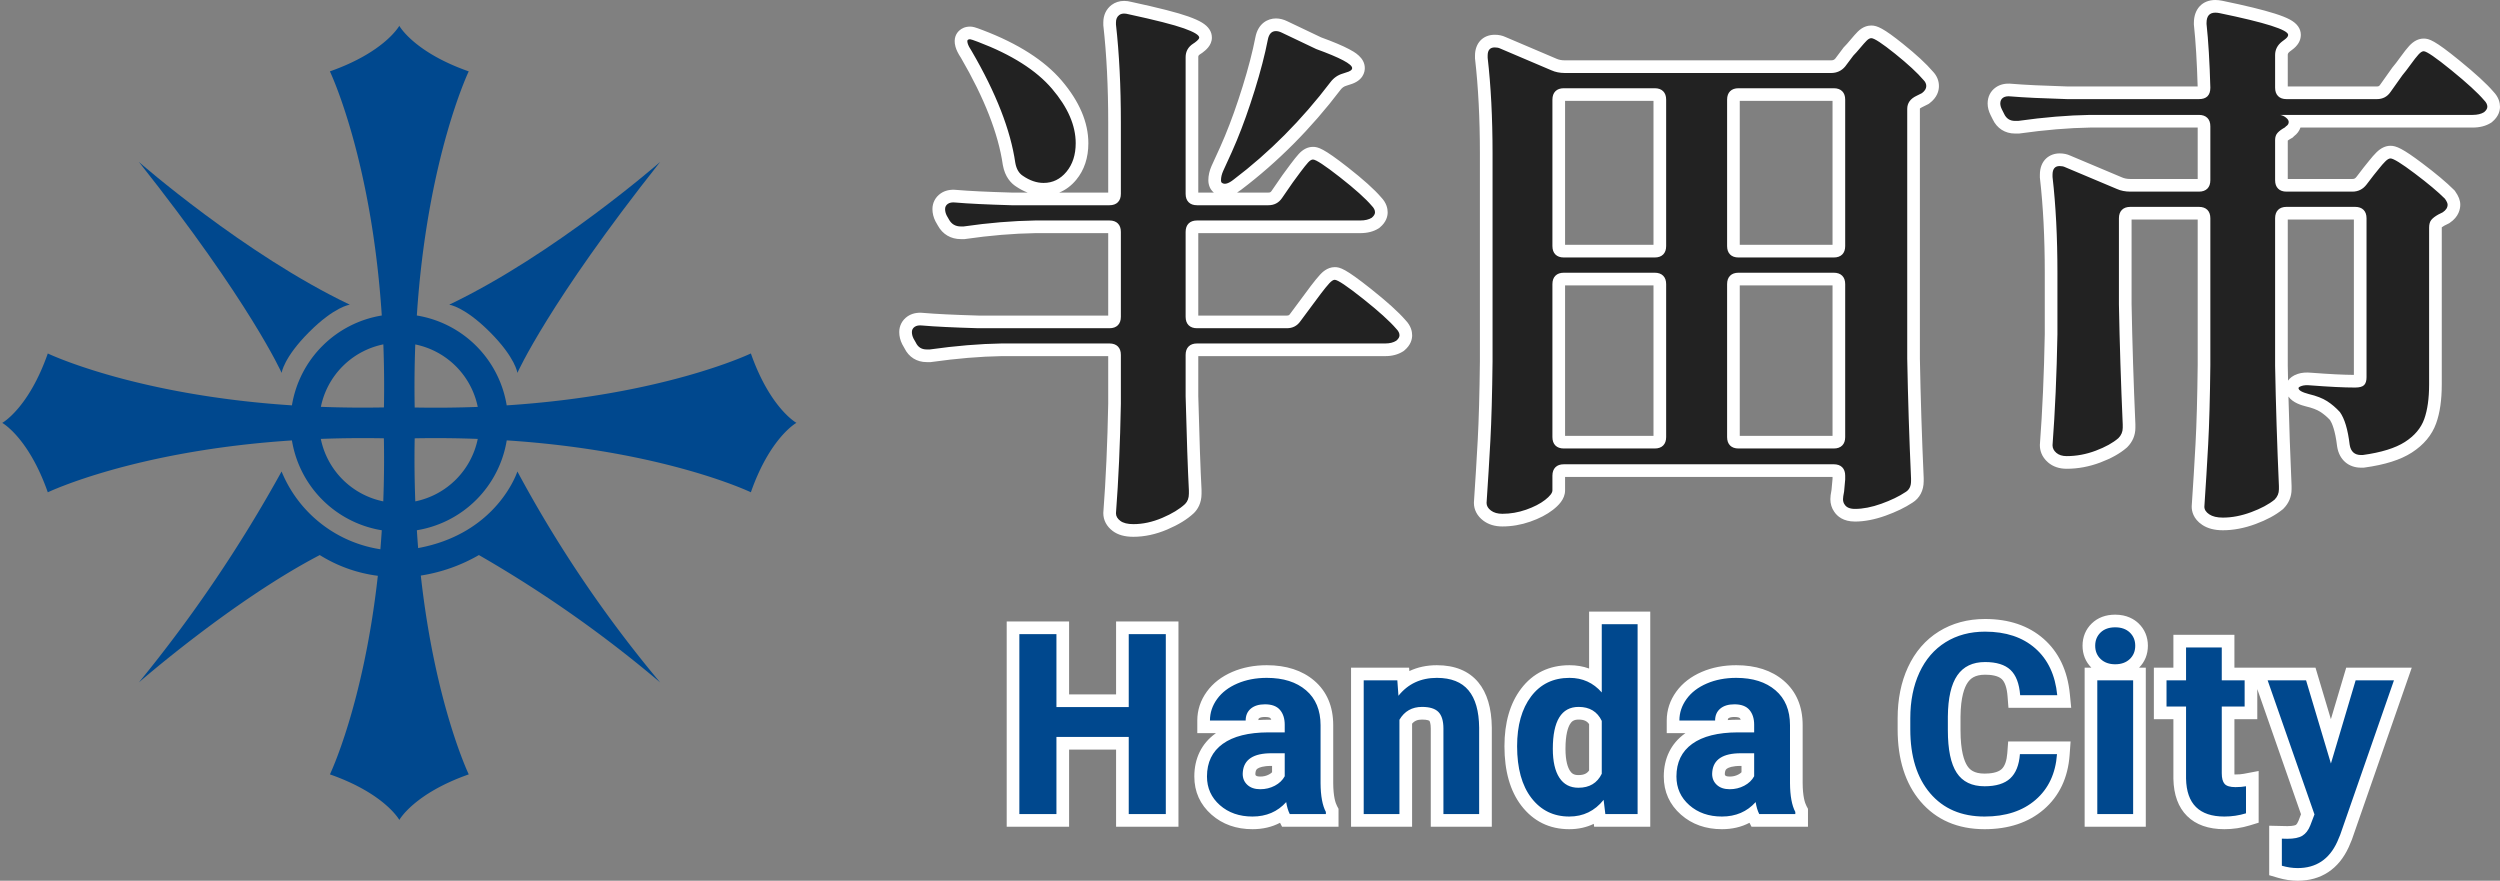
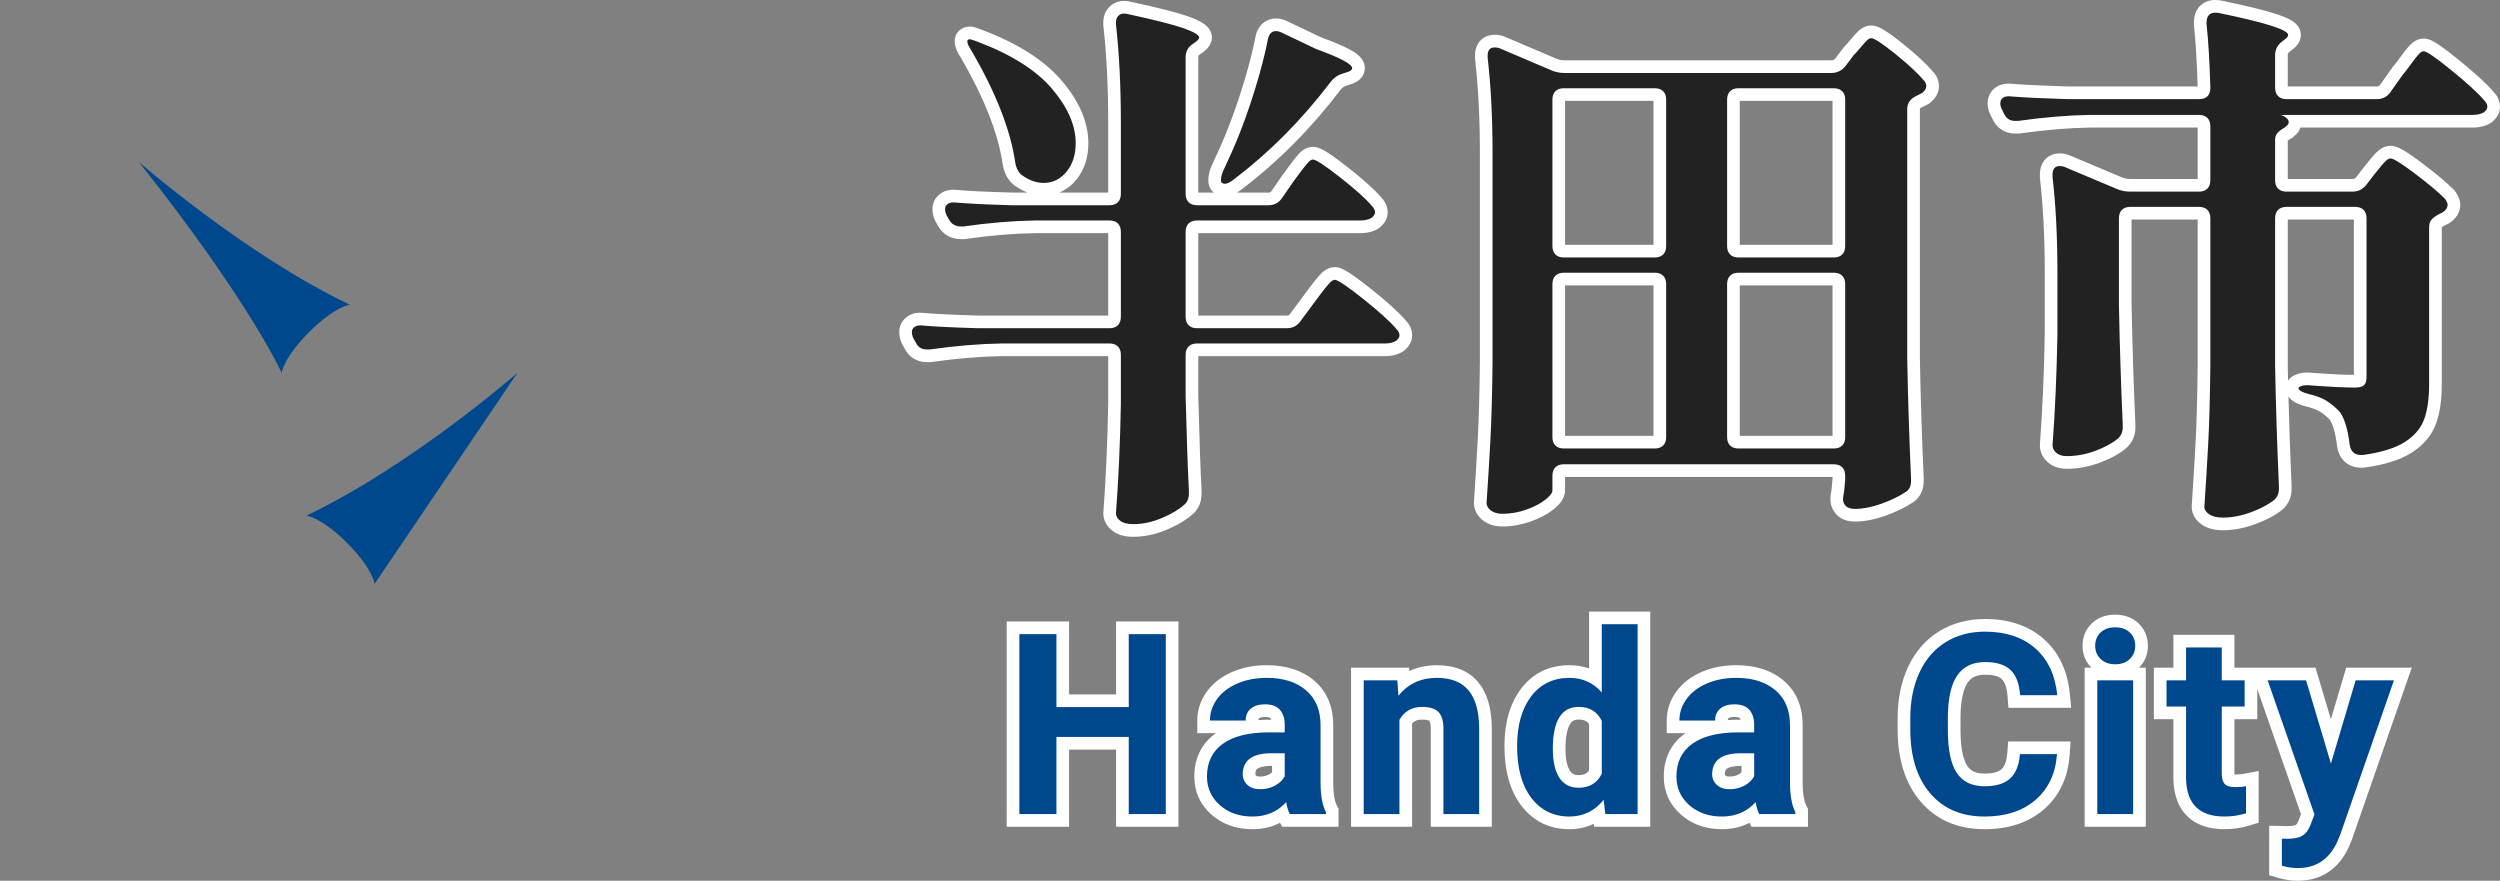
<svg xmlns="http://www.w3.org/2000/svg" width="197.539" height="69.592" viewBox="0 0 197.539 69.592">
  <rect x="0" y="0" width="197.539" height="69.592" fill="#808080" stroke="none" />
  <defs>
    <clipPath id="clip-path">
      <rect id="長方形_7233" data-name="長方形 7233" width="63.109" height="63.109" fill="#00488e" />
    </clipPath>
  </defs>
  <g id="グループ_6141" data-name="グループ 6141" transform="translate(-25.768 -28.412)">
    <g id="グループ_5899" data-name="グループ 5899" transform="translate(28.495 33)">
      <g id="グループ_5898" data-name="グループ 5898" transform="translate(-2.728 -2.728)" clip-path="url(#clip-path)">
        <path id="パス_1310" data-name="パス 1310" d="M72.569,77.741s-2.481-5.57-11.279-16.667c0,0,8.349,7.314,16.667,11.279,0,0-1.2.143-3.22,2.167s-2.167,3.22-2.167,3.22" transform="translate(-50.315 -50.138)" fill="#00488e" />
-         <path id="パス_1311" data-name="パス 1311" d="M203.613,77.741s2.481-5.57,11.279-16.667c0,0-8.349,7.314-16.667,11.279,0,0,1.2.143,3.22,2.167s2.168,3.22,2.168,3.22" transform="translate(-162.73 -50.138)" fill="#00488e" />
-         <path id="パス_1312" data-name="パス 1312" d="M60.178,26.92s-6.845,3.291-19.29,4.1a8.6,8.6,0,0,0-7.1-7.1c.812-12.445,4.1-19.29,4.1-19.29-4.342-1.522-5.485-3.6-5.485-3.6s-1.143,2.074-5.485,3.6c0,0,3.291,6.845,4.1,19.29a8.6,8.6,0,0,0-7.1,7.1c-12.446-.812-19.29-4.1-19.29-4.1-1.522,4.342-3.6,5.485-3.6,5.485s2.074,1.143,3.6,5.485c0,0,6.845-3.291,19.29-4.1a8.6,8.6,0,0,0,7.1,7.1c-.033.509-.069,1.012-.11,1.5A10.087,10.087,0,0,1,23.1,36.244,110.676,110.676,0,0,1,11.825,52.911s7.422-6.481,14.293-10.062a11.355,11.355,0,0,0,4.588,1.638C29.58,54.646,26.92,60.178,26.92,60.178c4.342,1.522,5.485,3.6,5.485,3.6s1.143-2.074,5.485-3.6c0,0-2.663-5.538-3.789-15.71a13.226,13.226,0,0,0,4.59-1.62A96.789,96.789,0,0,1,53.013,52.911,98.409,98.409,0,0,1,41.733,36.244s-1.557,4.892-7.842,6.052c-.038-.46-.071-.932-.1-1.409a8.6,8.6,0,0,0,7.1-7.1c12.446.812,19.29,4.1,19.29,4.1,1.522-4.342,3.6-5.485,3.6-5.485s-2.074-1.143-3.6-5.485M31.141,26.2c.06,1.582.079,3.242.047,4.983-1.74.032-3.4.013-4.983-.047A6.334,6.334,0,0,1,31.141,26.2M26.2,33.67c1.581-.06,3.242-.079,4.983-.047.033,1.741.012,3.4-.048,4.983A6.334,6.334,0,0,1,26.2,33.67m7.466,4.936c-.06-1.582-.081-3.241-.048-4.982,1.741-.033,3.4-.013,4.983.047a6.334,6.334,0,0,1-4.935,4.936m-.048-7.418c-.032-1.741-.013-3.4.047-4.983a6.334,6.334,0,0,1,4.936,4.936c-1.582.06-3.242.08-4.983.047" transform="translate(-0.85 -0.85)" fill="#00488e" />
+         <path id="パス_1311" data-name="パス 1311" d="M203.613,77.741c0,0-8.349,7.314-16.667,11.279,0,0,1.2.143,3.22,2.167s2.168,3.22,2.168,3.22" transform="translate(-162.73 -50.138)" fill="#00488e" />
      </g>
    </g>
    <g id="グループ_5928" data-name="グループ 5928" transform="translate(-20 -1)">
      <g id="グループ_5809" data-name="グループ 5809" transform="translate(115 6.831)">
        <g id="グループ_5886" data-name="グループ 5886" transform="translate(32 6.169)">
          <g id="パス_77829" data-name="パス 77829" transform="translate(33 54)" fill="#222">
            <path d="M -44.677 4.327 C -45.252 4.327 -45.688 4.21 -46.009 3.969 C -46.459 3.632 -46.553 3.238 -46.553 2.967 L -46.553 2.948 L -46.552 2.929 C -46.353 0.315 -46.223 -2.582 -46.166 -5.681 L -46.166 -9.546 C -46.166 -9.694 -46.196 -9.799 -46.256 -9.859 C -46.316 -9.919 -46.421 -9.949 -46.569 -9.949 L -55.079 -9.949 C -56.798 -9.921 -58.685 -9.763 -60.689 -9.481 L -60.724 -9.476 L -60.759 -9.476 L -61.017 -9.476 C -61.604 -9.476 -62.066 -9.77 -62.321 -10.304 L -62.483 -10.588 L -62.49 -10.6 L -62.496 -10.612 C -62.617 -10.854 -62.678 -11.102 -62.678 -11.352 C -62.678 -11.686 -62.526 -11.977 -62.25 -12.17 C -62.053 -12.308 -61.809 -12.378 -61.525 -12.378 C -61.456 -12.378 -61.385 -12.374 -61.312 -12.366 C -60.352 -12.281 -58.877 -12.21 -56.925 -12.153 L -46.569 -12.153 C -46.421 -12.153 -46.316 -12.183 -46.256 -12.243 C -46.196 -12.303 -46.166 -12.408 -46.166 -12.556 L -46.166 -19.264 C -46.166 -19.412 -46.196 -19.517 -46.256 -19.577 C -46.316 -19.637 -46.421 -19.667 -46.569 -19.667 L -52.413 -19.667 C -54.188 -19.639 -56.075 -19.481 -58.021 -19.199 L -58.057 -19.194 L -58.093 -19.194 L -58.308 -19.194 C -58.923 -19.194 -59.401 -19.476 -59.691 -20.01 L -59.86 -20.306 L -59.867 -20.318 L -59.873 -20.33 C -59.994 -20.572 -60.055 -20.82 -60.055 -21.07 C -60.055 -21.404 -59.903 -21.695 -59.627 -21.888 C -59.43 -22.026 -59.186 -22.096 -58.902 -22.096 C -58.833 -22.096 -58.762 -22.092 -58.689 -22.084 C -57.729 -21.999 -56.254 -21.928 -54.302 -21.871 L -46.569 -21.871 C -46.421 -21.871 -46.316 -21.901 -46.256 -21.961 C -46.196 -22.021 -46.166 -22.126 -46.166 -22.274 L -46.166 -27.907 C -46.166 -30.742 -46.295 -33.327 -46.55 -35.591 L -46.553 -35.619 L -46.553 -35.647 L -46.553 -35.819 C -46.553 -36.345 -46.304 -36.643 -46.095 -36.799 C -45.904 -36.943 -45.673 -37.016 -45.408 -37.016 C -45.265 -37.016 -45.109 -36.994 -44.946 -36.95 C -42.79 -36.484 -41.339 -36.113 -40.51 -35.817 C -39.588 -35.488 -38.974 -35.157 -38.974 -34.615 C -38.974 -34.282 -39.235 -34.04 -39.518 -33.828 L -39.529 -33.82 L -39.541 -33.812 L -39.67 -33.726 L -39.673 -33.724 L -39.677 -33.721 C -39.934 -33.556 -40.049 -33.354 -40.049 -33.067 L -40.049 -22.274 C -40.049 -22.126 -40.019 -22.021 -39.959 -21.961 C -39.899 -21.901 -39.794 -21.871 -39.646 -21.871 L -34.013 -21.871 C -33.718 -21.871 -33.514 -21.977 -33.349 -22.215 L -32.49 -23.461 L -32.487 -23.464 L -32.485 -23.468 C -32.34 -23.67 -32.135 -23.949 -31.876 -24.294 C -31.606 -24.654 -31.399 -24.912 -31.244 -25.083 C -30.999 -25.352 -30.752 -25.483 -30.487 -25.483 C -30.215 -25.483 -29.824 -25.368 -28.05 -23.979 C -26.832 -23.026 -25.99 -22.269 -25.474 -21.666 C -25.216 -21.402 -25.085 -21.115 -25.085 -20.812 C -25.085 -20.514 -25.232 -20.24 -25.523 -19.998 L -25.549 -19.976 L -25.578 -19.958 C -25.887 -19.765 -26.28 -19.667 -26.746 -19.667 L -39.646 -19.667 C -39.794 -19.667 -39.899 -19.637 -39.959 -19.577 C -40.019 -19.517 -40.049 -19.412 -40.049 -19.264 L -40.049 -12.556 C -40.049 -12.408 -40.019 -12.303 -39.959 -12.243 C -39.899 -12.183 -39.794 -12.153 -39.646 -12.153 L -32.551 -12.153 C -32.256 -12.153 -32.052 -12.259 -31.887 -12.497 L -31.882 -12.503 L -31.878 -12.51 L -30.891 -13.839 C -30.746 -14.043 -30.534 -14.328 -30.262 -14.686 C -29.977 -15.061 -29.749 -15.34 -29.564 -15.54 C -29.39 -15.729 -29.117 -15.98 -28.767 -15.98 C -28.494 -15.98 -28.095 -15.858 -26.242 -14.388 C -24.967 -13.377 -24.083 -12.579 -23.54 -11.949 C -23.281 -11.685 -23.15 -11.397 -23.15 -11.094 C -23.15 -10.796 -23.297 -10.522 -23.588 -10.28 L -23.614 -10.258 L -23.643 -10.24 C -23.952 -10.047 -24.33 -9.949 -24.768 -9.949 L -39.646 -9.949 C -39.794 -9.949 -39.899 -9.919 -39.959 -9.859 C -40.019 -9.799 -40.049 -9.694 -40.049 -9.546 L -40.049 -6.284 C -39.964 -2.982 -39.877 -0.486 -39.792 1.135 L -39.791 1.148 L -39.791 1.161 L -39.791 1.419 C -39.791 1.899 -39.942 2.293 -40.238 2.59 L -40.245 2.596 L -40.251 2.602 C -40.722 3.041 -41.378 3.442 -42.202 3.793 C -43.035 4.147 -43.867 4.327 -44.677 4.327 Z M 41.409 3.811 C 40.852 3.811 40.397 3.696 40.057 3.469 C 39.553 3.133 39.447 2.73 39.447 2.451 L 39.447 2.434 L 39.448 2.417 C 39.562 0.736 39.663 -0.918 39.749 -2.499 C 39.834 -4.075 39.892 -6.172 39.92 -8.732 L 39.92 -20.339 C 39.92 -20.487 39.89 -20.592 39.83 -20.652 C 39.77 -20.712 39.665 -20.742 39.517 -20.742 L 34.099 -20.742 C 33.951 -20.742 33.846 -20.712 33.786 -20.652 C 33.726 -20.592 33.696 -20.487 33.696 -20.339 L 33.696 -13.55 C 33.753 -10.474 33.854 -7.282 33.997 -4.064 L 33.997 -4.053 L 33.997 -4.042 L 33.997 -3.784 C 33.997 -3.339 33.827 -2.934 33.507 -2.613 L 33.494 -2.601 L 33.48 -2.589 C 33.008 -2.179 32.357 -1.816 31.545 -1.51 C 30.732 -1.203 29.899 -1.048 29.068 -1.048 C 28.603 -1.048 28.219 -1.175 27.926 -1.426 C 27.614 -1.693 27.45 -2.032 27.45 -2.408 L 27.45 -2.427 L 27.451 -2.446 C 27.65 -5.088 27.78 -8.028 27.837 -11.184 L 27.837 -16.039 C 27.837 -18.816 27.708 -21.343 27.453 -23.55 L 27.45 -23.578 L 27.45 -23.607 L 27.45 -23.779 C 27.45 -24.655 27.997 -24.967 28.509 -24.967 C 28.751 -24.967 28.965 -24.923 29.146 -24.836 L 33.218 -23.122 L 33.224 -23.119 L 33.231 -23.116 C 33.479 -23.003 33.771 -22.946 34.099 -22.946 L 39.517 -22.946 C 39.665 -22.946 39.77 -22.976 39.83 -23.036 C 39.89 -23.096 39.92 -23.201 39.92 -23.349 L 39.92 -27.606 C 39.92 -27.754 39.89 -27.859 39.83 -27.919 C 39.77 -27.979 39.665 -28.009 39.517 -28.009 L 30.921 -28.009 C 29.202 -27.981 27.315 -27.823 25.311 -27.541 L 25.276 -27.536 L 25.241 -27.536 L 24.983 -27.536 C 24.391 -27.536 23.926 -27.835 23.672 -28.378 L 23.504 -28.715 C 23.383 -28.957 23.322 -29.191 23.322 -29.412 C 23.322 -29.774 23.474 -30.08 23.75 -30.273 C 23.947 -30.411 24.191 -30.481 24.475 -30.481 C 24.543 -30.481 24.615 -30.477 24.687 -30.469 C 25.704 -30.384 27.195 -30.313 29.118 -30.256 L 39.517 -30.256 C 39.839 -30.256 39.919 -30.334 39.92 -30.652 C 39.863 -32.662 39.763 -34.338 39.622 -35.636 L 39.619 -35.663 L 39.619 -35.69 L 39.619 -35.776 C 39.619 -36.598 40.066 -37.088 40.815 -37.088 C 40.95 -37.088 41.097 -37.072 41.253 -37.039 C 43.066 -36.665 44.451 -36.328 45.366 -36.038 C 46.417 -35.704 47.069 -35.385 47.069 -34.83 C 47.069 -34.406 46.694 -34.133 46.563 -34.04 L 46.399 -33.916 C 46.152 -33.725 46.037 -33.51 46.037 -33.239 L 46.037 -30.659 C 46.037 -30.511 46.067 -30.406 46.127 -30.346 C 46.187 -30.286 46.292 -30.256 46.44 -30.256 L 53.578 -30.256 C 53.873 -30.256 54.077 -30.362 54.242 -30.6 L 54.244 -30.602 L 54.245 -30.604 L 55.191 -31.937 L 55.204 -31.956 L 55.219 -31.973 C 55.381 -32.162 55.59 -32.433 55.838 -32.779 C 56.11 -33.156 56.326 -33.432 56.499 -33.62 C 56.758 -33.903 57.012 -34.04 57.276 -34.04 C 57.551 -34.04 57.95 -33.916 59.785 -32.423 C 61.043 -31.399 61.904 -30.609 62.418 -30.008 C 62.676 -29.744 62.807 -29.457 62.807 -29.154 C 62.807 -28.856 62.66 -28.582 62.369 -28.34 L 62.343 -28.318 L 62.314 -28.3 C 62.005 -28.107 61.612 -28.009 61.146 -28.009 L 47.11 -28.009 C 47.111 -27.988 47.112 -27.969 47.112 -27.95 C 47.112 -27.651 46.971 -27.392 46.713 -27.215 L 46.665 -27.166 L 46.615 -27.117 L 46.554 -27.083 C 46.294 -26.939 46.165 -26.825 46.102 -26.756 C 46.074 -26.724 46.037 -26.667 46.037 -26.531 L 46.037 -23.349 C 46.037 -23.201 46.067 -23.096 46.127 -23.036 C 46.187 -22.976 46.292 -22.946 46.44 -22.946 L 51.643 -22.946 C 51.944 -22.946 52.174 -23.062 52.365 -23.31 L 52.923 -24.04 L 52.929 -24.048 L 52.936 -24.056 C 53.076 -24.224 53.224 -24.408 53.378 -24.604 C 53.548 -24.819 53.72 -25.015 53.891 -25.186 C 54.149 -25.444 54.398 -25.569 54.653 -25.569 C 54.912 -25.569 55.296 -25.47 56.867 -24.286 C 57.927 -23.487 58.748 -22.799 59.307 -22.241 L 59.336 -22.211 L 59.36 -22.178 C 59.57 -21.883 59.668 -21.641 59.668 -21.414 C 59.668 -21.135 59.562 -20.732 59.058 -20.396 L 59.032 -20.379 L 59.005 -20.365 L 58.671 -20.198 C 58.415 -20.055 58.309 -19.949 58.268 -19.898 C 58.229 -19.848 58.206 -19.742 58.206 -19.608 L 58.206 -7.224 C 58.206 -6.053 58.066 -5.07 57.789 -4.303 C 57.494 -3.483 56.913 -2.791 56.062 -2.245 C 55.233 -1.713 54.077 -1.351 52.528 -1.139 L 52.494 -1.134 L 52.46 -1.134 L 52.331 -1.134 C 51.568 -1.134 51.058 -1.586 50.934 -2.373 L 50.933 -2.382 L 50.931 -2.392 C 50.801 -3.486 50.577 -4.268 50.265 -4.715 C 49.986 -5.016 49.686 -5.27 49.374 -5.47 C 49.065 -5.668 48.632 -5.834 48.087 -5.964 L 48.081 -5.965 L 48.076 -5.966 C 47.72 -6.06 46.886 -6.28 46.886 -6.923 C 46.886 -7.219 47.088 -7.437 47.486 -7.569 C 47.653 -7.625 47.843 -7.652 48.064 -7.652 C 48.162 -7.652 48.266 -7.647 48.375 -7.636 C 49.844 -7.523 51.016 -7.466 51.858 -7.466 C 52.105 -7.466 52.197 -7.507 52.217 -7.517 C 52.231 -7.538 52.261 -7.617 52.261 -7.783 L 52.261 -20.339 C 52.261 -20.487 52.231 -20.592 52.171 -20.652 C 52.111 -20.712 52.006 -20.742 51.858 -20.742 L 46.44 -20.742 C 46.292 -20.742 46.187 -20.712 46.127 -20.652 C 46.067 -20.592 46.037 -20.487 46.037 -20.339 L 46.037 -8.691 C 46.094 -5.615 46.195 -2.423 46.338 0.795 L 46.338 0.806 L 46.338 0.817 L 46.338 1.075 C 46.338 1.52 46.168 1.925 45.848 2.246 L 45.829 2.264 L 45.809 2.28 C 45.31 2.686 44.64 3.046 43.819 3.35 C 42.993 3.656 42.182 3.811 41.409 3.811 Z M -15.523 3.51 C -16.005 3.51 -16.409 3.39 -16.726 3.152 C -17.176 2.815 -17.27 2.421 -17.27 2.15 L -17.27 2.133 L -17.269 2.116 C -17.155 0.435 -17.054 -1.219 -16.968 -2.8 C -16.883 -4.376 -16.825 -6.473 -16.797 -9.033 L -16.797 -25.456 C -16.797 -28.233 -16.926 -30.76 -17.181 -32.967 L -17.184 -32.995 L -17.184 -33.024 L -17.184 -33.196 C -17.184 -34.04 -16.637 -34.341 -16.125 -34.341 C -15.883 -34.341 -15.668 -34.297 -15.487 -34.21 L -11.457 -32.495 L -11.452 -32.493 L -11.446 -32.49 C -11.198 -32.377 -10.906 -32.32 -10.578 -32.32 L 10.449 -32.32 C 10.755 -32.32 10.986 -32.424 11.175 -32.647 L 11.812 -33.496 L 11.833 -33.524 L 11.858 -33.55 C 11.99 -33.682 12.161 -33.873 12.365 -34.118 C 12.592 -34.39 12.771 -34.591 12.912 -34.732 C 13.138 -34.958 13.379 -35.072 13.631 -35.072 C 13.894 -35.072 14.279 -34.969 15.815 -33.736 C 16.844 -32.91 17.622 -32.191 18.128 -31.599 C 18.354 -31.366 18.474 -31.086 18.474 -30.788 C 18.474 -30.537 18.38 -30.166 17.93 -29.829 L 17.894 -29.802 L 17.854 -29.782 L 17.424 -29.567 L 17.418 -29.564 L 17.413 -29.562 C 17.022 -29.378 16.969 -29.165 16.969 -28.982 L 16.969 -9.25 C 17.026 -6.145 17.127 -2.969 17.269 0.193 L 17.27 0.204 L 17.27 0.215 L 17.27 0.43 C 17.27 1.153 16.913 1.526 16.608 1.712 C 16.062 2.075 15.385 2.402 14.595 2.685 C 13.785 2.976 13.026 3.123 12.341 3.123 C 11.631 3.123 11.281 2.822 11.111 2.562 C 10.968 2.363 10.895 2.123 10.895 1.849 C 10.895 1.704 10.923 1.494 10.983 1.189 C 10.988 1.105 11.005 0.897 11.067 0.276 L 11.067 1.627604149234685e-07 C 11.067 -0.148 11.037 -0.253 10.977 -0.313 C 10.917 -0.373 10.812 -0.403 10.664 -0.403 L -10.664 -0.403 C -10.812 -0.403 -10.917 -0.373 -10.977 -0.313 C -11.037 -0.253 -11.067 -0.148 -11.067 1.627604149234685e-07 L -11.067 1.161 C -11.067 1.65 -11.508 2.05 -11.841 2.308 C -12.269 2.641 -12.823 2.928 -13.488 3.16 C -14.154 3.392 -14.839 3.51 -15.523 3.51 Z M 3.139 -15.539 C 2.991 -15.539 2.886 -15.509 2.826 -15.449 C 2.766 -15.389 2.736 -15.284 2.736 -15.136 L 2.736 -3.053 C 2.736 -2.905 2.766 -2.8 2.826 -2.74 C 2.886 -2.68 2.991 -2.65 3.139 -2.65 L 10.664 -2.65 C 10.812 -2.65 10.917 -2.68 10.977 -2.74 C 11.037 -2.8 11.067 -2.905 11.067 -3.053 L 11.067 -15.136 C 11.067 -15.284 11.037 -15.389 10.977 -15.449 C 10.917 -15.509 10.812 -15.539 10.664 -15.539 L 3.139 -15.539 Z M -10.664 -15.539 C -10.812 -15.539 -10.917 -15.509 -10.977 -15.449 C -11.037 -15.389 -11.067 -15.284 -11.067 -15.136 L -11.067 -3.053 C -11.067 -2.905 -11.037 -2.8 -10.977 -2.74 C -10.917 -2.68 -10.812 -2.65 -10.664 -2.65 L -3.483 -2.65 C -3.335 -2.65 -3.23 -2.68 -3.17 -2.74 C -3.11 -2.8 -3.08 -2.905 -3.08 -3.053 L -3.08 -15.136 C -3.08 -15.284 -3.11 -15.389 -3.17 -15.449 C -3.23 -15.509 -3.335 -15.539 -3.483 -15.539 L -10.664 -15.539 Z M 3.139 -30.116 C 2.991 -30.116 2.886 -30.086 2.826 -30.026 C 2.766 -29.966 2.736 -29.861 2.736 -29.713 L 2.736 -18.146 C 2.736 -17.998 2.766 -17.893 2.826 -17.833 C 2.886 -17.773 2.991 -17.743 3.139 -17.743 L 10.664 -17.743 C 10.812 -17.743 10.917 -17.773 10.977 -17.833 C 11.037 -17.893 11.067 -17.998 11.067 -18.146 L 11.067 -29.713 C 11.067 -29.861 11.037 -29.966 10.977 -30.026 C 10.917 -30.086 10.812 -30.116 10.664 -30.116 L 3.139 -30.116 Z M -10.664 -30.116 C -10.812 -30.116 -10.917 -30.086 -10.977 -30.026 C -11.037 -29.966 -11.067 -29.861 -11.067 -29.713 L -11.067 -18.146 C -11.067 -17.998 -11.037 -17.893 -10.977 -17.833 C -10.917 -17.773 -10.812 -17.743 -10.664 -17.743 L -3.483 -17.743 C -3.335 -17.743 -3.23 -17.773 -3.17 -17.833 C -3.11 -17.893 -3.08 -17.998 -3.08 -18.146 L -3.08 -29.713 C -3.08 -29.861 -3.11 -29.966 -3.17 -30.026 C -3.23 -30.086 -3.335 -30.116 -3.483 -30.116 L -10.664 -30.116 Z M -37.45 -22.567 C -37.625 -22.567 -37.791 -22.616 -37.932 -22.709 C -38.068 -22.79 -38.254 -22.97 -38.254 -23.349 C -38.254 -23.648 -38.182 -23.962 -38.039 -24.283 L -38.037 -24.287 L -38.036 -24.29 C -37.497 -25.452 -37.139 -26.254 -36.971 -26.674 L -36.97 -26.677 L -36.969 -26.68 C -36.49 -27.835 -36.017 -29.159 -35.565 -30.614 C -35.114 -32.066 -34.772 -33.387 -34.547 -34.539 C -34.362 -35.524 -33.691 -35.631 -33.411 -35.631 C -33.191 -35.631 -32.959 -35.571 -32.719 -35.452 L -30.036 -34.174 C -27.393 -33.211 -26.891 -32.739 -26.891 -32.207 C -26.891 -31.937 -27.035 -31.575 -27.719 -31.384 L -27.964 -31.303 L -27.974 -31.299 L -27.985 -31.296 C -28.281 -31.212 -28.519 -31.046 -28.711 -30.789 C -30.994 -27.784 -33.6 -25.163 -36.459 -22.996 C -36.828 -22.707 -37.152 -22.567 -37.45 -22.567 Z M -51.772 -22.634 C -52.415 -22.634 -53.057 -22.85 -53.682 -23.276 C -54.115 -23.555 -54.39 -24.013 -54.5 -24.638 L -54.502 -24.646 L -54.503 -24.654 C -54.864 -27.154 -55.998 -30.055 -57.873 -33.276 C -58.071 -33.576 -58.196 -33.823 -58.253 -34.032 C -58.385 -34.516 -58.189 -34.747 -58.044 -34.848 C -57.924 -34.94 -57.767 -34.986 -57.577 -34.986 C -57.469 -34.986 -57.353 -34.969 -56.753 -34.738 C -54.05 -33.709 -52.021 -32.417 -50.725 -30.897 C -49.405 -29.349 -48.735 -27.793 -48.735 -26.273 C -48.735 -25.24 -49.02 -24.373 -49.581 -23.696 C -50.166 -22.991 -50.903 -22.634 -51.772 -22.634 Z" stroke="none" />
            <path d="M 40.815 -36.588 C 40.351 -36.588 40.119 -36.318 40.119 -35.776 L 40.119 -35.69 C 40.262 -34.371 40.363 -32.694 40.42 -30.659 C 40.42 -30.057 40.119 -29.756 39.517 -29.756 L 29.111 -29.756 C 27.162 -29.813 25.671 -29.885 24.639 -29.971 C 24.381 -30 24.18 -29.964 24.037 -29.864 C 23.894 -29.763 23.822 -29.613 23.822 -29.412 C 23.822 -29.269 23.865 -29.111 23.951 -28.939 L 24.123 -28.595 C 24.295 -28.222 24.582 -28.036 24.983 -28.036 L 25.241 -28.036 C 27.276 -28.323 29.168 -28.48 30.917 -28.509 L 39.517 -28.509 C 39.804 -28.509 40.026 -28.43 40.184 -28.272 C 40.341 -28.115 40.42 -27.893 40.42 -27.606 L 40.42 -23.349 C 40.42 -23.062 40.341 -22.84 40.184 -22.682 C 40.026 -22.525 39.804 -22.446 39.517 -22.446 L 34.099 -22.446 C 33.698 -22.446 33.339 -22.518 33.024 -22.661 L 28.939 -24.381 C 28.824 -24.438 28.681 -24.467 28.509 -24.467 C 28.136 -24.467 27.95 -24.238 27.95 -23.779 L 27.95 -23.607 C 28.208 -21.371 28.337 -18.848 28.337 -16.039 L 28.337 -11.18 C 28.28 -7.998 28.151 -5.074 27.95 -2.408 C 27.95 -2.179 28.05 -1.978 28.251 -1.806 C 28.452 -1.634 28.724 -1.548 29.068 -1.548 C 29.842 -1.548 30.609 -1.691 31.369 -1.978 C 32.128 -2.265 32.723 -2.594 33.153 -2.967 C 33.382 -3.196 33.497 -3.469 33.497 -3.784 L 33.497 -4.042 C 33.354 -7.281 33.253 -10.449 33.196 -13.545 L 33.196 -20.339 C 33.196 -20.626 33.275 -20.848 33.433 -21.006 C 33.59 -21.163 33.812 -21.242 34.099 -21.242 L 39.517 -21.242 C 39.804 -21.242 40.026 -21.163 40.184 -21.006 C 40.341 -20.848 40.42 -20.626 40.42 -20.339 L 40.42 -8.729 C 40.391 -6.149 40.334 -4.063 40.248 -2.472 C 40.162 -0.882 40.062 0.76 39.947 2.451 C 39.947 2.68 40.076 2.881 40.334 3.053 C 40.592 3.225 40.95 3.311 41.409 3.311 C 42.126 3.311 42.871 3.168 43.645 2.881 C 44.419 2.594 45.035 2.265 45.494 1.892 C 45.723 1.663 45.838 1.39 45.838 1.075 L 45.838 0.817 C 45.695 -2.422 45.594 -5.59 45.537 -8.686 L 45.537 -20.339 C 45.537 -20.626 45.616 -20.848 45.774 -21.006 C 45.931 -21.163 46.153 -21.242 46.44 -21.242 L 51.858 -21.242 C 52.145 -21.242 52.367 -21.163 52.525 -21.006 C 52.682 -20.848 52.761 -20.626 52.761 -20.339 L 52.761 -7.783 C 52.761 -7.496 52.697 -7.288 52.568 -7.16 C 52.439 -7.031 52.202 -6.966 51.858 -6.966 C 50.998 -6.966 49.823 -7.023 48.332 -7.138 C 48.045 -7.167 47.816 -7.152 47.644 -7.095 C 47.472 -7.038 47.386 -6.98 47.386 -6.923 C 47.386 -6.751 47.658 -6.593 48.203 -6.45 C 48.805 -6.307 49.285 -6.12 49.644 -5.891 C 50.002 -5.662 50.339 -5.375 50.654 -5.031 C 51.027 -4.515 51.285 -3.655 51.428 -2.451 C 51.514 -1.906 51.815 -1.634 52.331 -1.634 L 52.46 -1.634 C 53.922 -1.835 55.033 -2.179 55.793 -2.666 C 56.552 -3.153 57.061 -3.755 57.319 -4.472 C 57.577 -5.189 57.706 -6.106 57.706 -7.224 L 57.706 -19.608 C 57.706 -19.866 57.763 -20.067 57.878 -20.21 C 57.993 -20.353 58.179 -20.497 58.437 -20.64 L 58.781 -20.812 C 59.039 -20.984 59.168 -21.185 59.168 -21.414 C 59.168 -21.529 59.096 -21.686 58.953 -21.887 C 58.408 -22.432 57.613 -23.098 56.567 -23.886 C 55.52 -24.675 54.882 -25.069 54.653 -25.069 C 54.538 -25.069 54.402 -24.99 54.245 -24.833 C 54.087 -24.675 53.929 -24.496 53.772 -24.295 C 53.614 -24.094 53.463 -23.908 53.32 -23.736 L 52.761 -23.005 C 52.474 -22.632 52.102 -22.446 51.643 -22.446 L 46.44 -22.446 C 46.153 -22.446 45.931 -22.525 45.774 -22.682 C 45.616 -22.84 45.537 -23.062 45.537 -23.349 L 45.537 -26.531 C 45.537 -26.76 45.602 -26.947 45.731 -27.09 C 45.86 -27.233 46.053 -27.377 46.311 -27.52 C 46.311 -27.52 46.34 -27.549 46.397 -27.606 C 46.54 -27.692 46.612 -27.807 46.612 -27.95 C 46.612 -28.065 46.54 -28.179 46.397 -28.294 C 46.254 -28.409 46.096 -28.48 45.924 -28.509 L 61.146 -28.509 C 61.519 -28.509 61.82 -28.581 62.049 -28.724 C 62.221 -28.867 62.307 -29.011 62.307 -29.154 C 62.307 -29.326 62.221 -29.498 62.049 -29.67 C 61.562 -30.243 60.702 -31.032 59.469 -32.035 C 58.236 -33.038 57.505 -33.54 57.276 -33.54 C 57.161 -33.54 57.025 -33.454 56.868 -33.282 C 56.71 -33.11 56.502 -32.845 56.244 -32.486 C 55.986 -32.128 55.771 -31.849 55.599 -31.648 L 54.653 -30.315 C 54.395 -29.942 54.037 -29.756 53.578 -29.756 L 46.44 -29.756 C 46.153 -29.756 45.931 -29.835 45.774 -29.993 C 45.616 -30.15 45.537 -30.372 45.537 -30.659 L 45.537 -33.239 C 45.537 -33.669 45.723 -34.027 46.096 -34.314 L 46.268 -34.443 C 46.469 -34.586 46.569 -34.715 46.569 -34.83 C 46.569 -35.231 44.763 -35.805 41.151 -36.55 C 41.028 -36.576 40.916 -36.588 40.815 -36.588 M -45.408 -36.516 C -45.563 -36.516 -45.692 -36.477 -45.795 -36.399 C -45.967 -36.271 -46.053 -36.077 -46.053 -35.819 L -46.053 -35.647 C -45.795 -33.354 -45.666 -30.774 -45.666 -27.907 L -45.666 -22.274 C -45.666 -21.987 -45.745 -21.765 -45.902 -21.608 C -46.06 -21.45 -46.282 -21.371 -46.569 -21.371 L -54.309 -21.371 C -56.287 -21.428 -57.763 -21.5 -58.738 -21.586 C -58.996 -21.615 -59.197 -21.579 -59.34 -21.479 C -59.483 -21.378 -59.555 -21.242 -59.555 -21.07 C -59.555 -20.898 -59.512 -20.726 -59.426 -20.554 L -59.254 -20.253 C -59.053 -19.88 -58.738 -19.694 -58.308 -19.694 L -58.093 -19.694 C -56.115 -19.981 -54.223 -20.138 -52.417 -20.167 L -46.569 -20.167 C -46.282 -20.167 -46.06 -20.088 -45.902 -19.931 C -45.745 -19.773 -45.666 -19.551 -45.666 -19.264 L -45.666 -12.556 C -45.666 -12.269 -45.745 -12.047 -45.902 -11.889 C -46.06 -11.732 -46.282 -11.653 -46.569 -11.653 L -56.932 -11.653 C -58.91 -11.71 -60.386 -11.782 -61.361 -11.868 C -61.619 -11.897 -61.82 -11.861 -61.963 -11.76 C -62.106 -11.66 -62.178 -11.524 -62.178 -11.352 C -62.178 -11.18 -62.135 -11.008 -62.049 -10.836 L -61.877 -10.535 C -61.705 -10.162 -61.418 -9.976 -61.017 -9.976 L -60.759 -9.976 C -58.724 -10.263 -56.832 -10.42 -55.083 -10.449 L -46.569 -10.449 C -46.282 -10.449 -46.06 -10.37 -45.902 -10.212 C -45.745 -10.055 -45.666 -9.833 -45.666 -9.546 L -45.666 -5.676 C -45.723 -2.551 -45.852 0.33 -46.053 2.967 C -46.053 3.196 -45.938 3.397 -45.709 3.569 C -45.48 3.741 -45.136 3.827 -44.677 3.827 C -43.932 3.827 -43.172 3.662 -42.398 3.333 C -41.624 3.003 -41.022 2.637 -40.592 2.236 C -40.391 2.035 -40.291 1.763 -40.291 1.419 L -40.291 1.161 C -40.377 -0.473 -40.463 -2.953 -40.549 -6.278 L -40.549 -9.546 C -40.549 -9.833 -40.47 -10.055 -40.312 -10.212 C -40.155 -10.37 -39.933 -10.449 -39.646 -10.449 L -24.768 -10.449 C -24.424 -10.449 -24.137 -10.521 -23.908 -10.664 C -23.736 -10.807 -23.65 -10.951 -23.65 -11.094 C -23.65 -11.266 -23.736 -11.438 -23.908 -11.61 C -24.424 -12.212 -25.305 -13.007 -26.552 -13.997 C -27.799 -14.986 -28.538 -15.48 -28.767 -15.48 C -28.882 -15.48 -29.025 -15.387 -29.197 -15.201 C -29.369 -15.014 -29.591 -14.742 -29.863 -14.383 C -30.136 -14.025 -30.344 -13.746 -30.487 -13.545 L -31.476 -12.212 C -31.734 -11.839 -32.092 -11.653 -32.551 -11.653 L -39.646 -11.653 C -39.933 -11.653 -40.155 -11.732 -40.312 -11.889 C -40.47 -12.047 -40.549 -12.269 -40.549 -12.556 L -40.549 -19.264 C -40.549 -19.551 -40.47 -19.773 -40.312 -19.931 C -40.155 -20.088 -39.933 -20.167 -39.646 -20.167 L -26.746 -20.167 C -26.373 -20.167 -26.072 -20.239 -25.843 -20.382 C -25.671 -20.525 -25.585 -20.669 -25.585 -20.812 C -25.585 -20.984 -25.671 -21.156 -25.843 -21.328 C -26.33 -21.901 -27.169 -22.654 -28.358 -23.585 C -29.548 -24.517 -30.258 -24.983 -30.487 -24.983 C -30.602 -24.983 -30.731 -24.904 -30.874 -24.747 C -31.017 -24.589 -31.218 -24.338 -31.476 -23.994 C -31.734 -23.65 -31.935 -23.378 -32.078 -23.177 L -32.938 -21.93 C -33.196 -21.557 -33.554 -21.371 -34.013 -21.371 L -39.646 -21.371 C -39.933 -21.371 -40.155 -21.45 -40.312 -21.608 C -40.47 -21.765 -40.549 -21.987 -40.549 -22.274 L -40.549 -33.067 C -40.549 -33.526 -40.348 -33.884 -39.947 -34.142 L -39.818 -34.228 C -39.589 -34.4 -39.474 -34.529 -39.474 -34.615 C -39.474 -34.816 -39.875 -35.059 -40.678 -35.346 C -41.481 -35.633 -42.943 -36.005 -45.064 -36.464 C -45.19 -36.498 -45.305 -36.516 -45.408 -36.516 M -33.411 -35.131 C -33.755 -35.131 -33.97 -34.902 -34.056 -34.443 C -34.285 -33.268 -34.629 -31.942 -35.088 -30.465 C -35.547 -28.989 -36.02 -27.663 -36.507 -26.488 C -36.679 -26.058 -37.037 -25.255 -37.582 -24.08 C -37.697 -23.822 -37.754 -23.578 -37.754 -23.349 C -37.754 -23.234 -37.725 -23.163 -37.668 -23.134 C -37.467 -22.991 -37.166 -23.077 -36.765 -23.392 C -33.927 -25.542 -31.376 -28.108 -29.111 -31.089 C -28.853 -31.433 -28.523 -31.662 -28.122 -31.777 L -27.864 -31.863 C -27.549 -31.949 -27.391 -32.064 -27.391 -32.207 C -27.391 -32.522 -28.337 -33.024 -30.229 -33.712 L -32.938 -35.002 C -33.11 -35.088 -33.268 -35.131 -33.411 -35.131 M 13.631 -34.572 C 13.516 -34.572 13.395 -34.507 13.266 -34.378 C 13.137 -34.25 12.965 -34.056 12.75 -33.798 C 12.535 -33.54 12.355 -33.339 12.212 -33.196 L 11.567 -32.336 C 11.28 -31.992 10.908 -31.82 10.449 -31.82 L -10.578 -31.82 C -10.979 -31.82 -11.338 -31.892 -11.653 -32.035 L -15.695 -33.755 C -15.81 -33.812 -15.953 -33.841 -16.125 -33.841 C -16.498 -33.841 -16.684 -33.626 -16.684 -33.196 L -16.684 -33.024 C -16.426 -30.788 -16.297 -28.265 -16.297 -25.456 L -16.297 -9.03 C -16.326 -6.45 -16.383 -4.365 -16.469 -2.774 C -16.555 -1.182 -16.655 0.459 -16.77 2.15 C -16.77 2.379 -16.655 2.58 -16.426 2.752 C -16.197 2.924 -15.896 3.01 -15.523 3.01 C -14.892 3.01 -14.269 2.903 -13.652 2.688 C -13.036 2.472 -12.534 2.215 -12.147 1.914 C -11.76 1.612 -11.567 1.362 -11.567 1.161 L -11.567 0 C -11.567 -0.287 -11.488 -0.509 -11.33 -0.667 C -11.173 -0.824 -10.951 -0.903 -10.664 -0.903 L 10.664 -0.903 C 10.951 -0.903 11.173 -0.824 11.331 -0.667 C 11.488 -0.509 11.567 -0.287 11.567 0 L 11.567 0.301 C 11.51 0.874 11.481 1.19 11.481 1.247 C 11.424 1.534 11.395 1.734 11.395 1.849 C 11.395 2.021 11.438 2.164 11.524 2.279 C 11.667 2.508 11.94 2.623 12.341 2.623 C 12.972 2.623 13.667 2.487 14.427 2.215 C 15.186 1.942 15.824 1.634 16.34 1.29 C 16.627 1.118 16.77 0.831 16.77 0.43 L 16.77 0.215 C 16.627 -2.967 16.526 -6.12 16.469 -9.245 L 16.469 -28.982 C 16.469 -29.441 16.713 -29.785 17.2 -30.014 L 17.63 -30.229 C 17.859 -30.401 17.974 -30.587 17.974 -30.788 C 17.974 -30.96 17.902 -31.118 17.759 -31.261 C 17.272 -31.834 16.519 -32.529 15.502 -33.347 C 14.484 -34.163 13.86 -34.572 13.631 -34.572 M -3.483 -17.243 L -10.664 -17.243 C -10.951 -17.243 -11.173 -17.322 -11.33 -17.479 C -11.488 -17.637 -11.567 -17.859 -11.567 -18.146 L -11.567 -29.713 C -11.567 -30 -11.488 -30.222 -11.33 -30.379 C -11.173 -30.537 -10.951 -30.616 -10.664 -30.616 L -3.483 -30.616 C -3.196 -30.616 -2.974 -30.537 -2.816 -30.379 C -2.659 -30.222 -2.58 -30 -2.58 -29.713 L -2.58 -18.146 C -2.58 -17.859 -2.659 -17.637 -2.816 -17.479 C -2.974 -17.322 -3.196 -17.243 -3.483 -17.243 M 10.664 -17.243 L 3.139 -17.243 C 2.852 -17.243 2.63 -17.322 2.473 -17.479 C 2.315 -17.637 2.236 -17.859 2.236 -18.146 L 2.236 -29.713 C 2.236 -30 2.315 -30.222 2.473 -30.379 C 2.63 -30.537 2.852 -30.616 3.139 -30.616 L 10.664 -30.616 C 10.951 -30.616 11.173 -30.537 11.331 -30.379 C 11.488 -30.222 11.567 -30 11.567 -29.713 L 11.567 -18.146 C 11.567 -17.859 11.488 -17.637 11.331 -17.479 C 11.173 -17.322 10.951 -17.243 10.664 -17.243 M -3.483 -2.15 L -10.664 -2.15 C -10.951 -2.15 -11.173 -2.229 -11.33 -2.386 C -11.488 -2.544 -11.567 -2.766 -11.567 -3.053 L -11.567 -15.136 C -11.567 -15.423 -11.488 -15.645 -11.33 -15.802 C -11.173 -15.96 -10.951 -16.039 -10.664 -16.039 L -3.483 -16.039 C -3.196 -16.039 -2.974 -15.96 -2.816 -15.802 C -2.659 -15.645 -2.58 -15.423 -2.58 -15.136 L -2.58 -3.053 C -2.58 -2.766 -2.659 -2.544 -2.816 -2.386 C -2.974 -2.229 -3.196 -2.15 -3.483 -2.15 M 10.664 -2.15 L 3.139 -2.15 C 2.852 -2.15 2.63 -2.229 2.473 -2.386 C 2.315 -2.544 2.236 -2.766 2.236 -3.053 L 2.236 -15.136 C 2.236 -15.423 2.315 -15.645 2.473 -15.802 C 2.63 -15.96 2.852 -16.039 3.139 -16.039 L 10.664 -16.039 C 10.951 -16.039 11.173 -15.96 11.331 -15.802 C 11.488 -15.645 11.567 -15.423 11.567 -15.136 L 11.567 -3.053 C 11.567 -2.766 11.488 -2.544 11.331 -2.386 C 11.173 -2.229 10.951 -2.15 10.664 -2.15 M -57.577 -34.486 C -57.663 -34.486 -57.72 -34.472 -57.749 -34.443 C -57.806 -34.414 -57.813 -34.321 -57.77 -34.163 C -57.727 -34.006 -57.62 -33.798 -57.448 -33.54 C -55.527 -30.243 -54.381 -27.305 -54.008 -24.725 C -53.922 -24.238 -53.721 -23.894 -53.406 -23.693 C -52.861 -23.32 -52.317 -23.134 -51.772 -23.134 C -51.055 -23.134 -50.453 -23.428 -49.966 -24.015 C -49.479 -24.603 -49.235 -25.356 -49.235 -26.273 C -49.235 -27.678 -49.858 -29.111 -51.105 -30.573 C -52.352 -32.035 -54.295 -33.268 -56.932 -34.271 C -57.305 -34.414 -57.52 -34.486 -57.577 -34.486 M 40.815 -37.588 L 40.815 -37.588 C 40.984 -37.588 41.166 -37.568 41.355 -37.529 C 43.21 -37.146 44.572 -36.814 45.517 -36.514 C 46.033 -36.35 46.422 -36.196 46.705 -36.043 C 47.278 -35.734 47.569 -35.326 47.569 -34.83 C 47.569 -34.378 47.33 -33.976 46.86 -33.637 L 46.702 -33.518 C 46.537 -33.39 46.537 -33.306 46.537 -33.239 L 46.537 -30.756 L 53.578 -30.756 C 53.717 -30.756 53.765 -30.79 53.831 -30.884 L 53.838 -30.894 L 54.81 -32.264 L 54.84 -32.299 C 54.993 -32.477 55.192 -32.737 55.432 -33.071 C 55.716 -33.465 55.944 -33.755 56.13 -33.958 C 56.485 -34.344 56.87 -34.54 57.276 -34.54 C 57.699 -34.54 58.123 -34.42 60.1 -32.811 C 61.373 -31.774 62.253 -30.967 62.787 -30.345 C 63.216 -29.9 63.307 -29.454 63.307 -29.154 C 63.307 -28.842 63.2 -28.381 62.689 -27.956 L 62.637 -27.912 L 62.579 -27.876 C 62.189 -27.632 61.707 -27.509 61.146 -27.509 L 47.541 -27.509 C 47.451 -27.243 47.278 -27.01 47.038 -26.832 L 46.919 -26.714 L 46.797 -26.646 C 46.668 -26.574 46.586 -26.517 46.537 -26.478 L 46.537 -23.446 L 51.643 -23.446 C 51.773 -23.446 51.859 -23.472 51.968 -23.615 L 52.552 -24.376 C 52.688 -24.54 52.834 -24.721 52.985 -24.913 C 53.167 -25.144 53.352 -25.355 53.537 -25.54 C 53.889 -25.891 54.264 -26.069 54.653 -26.069 C 55.103 -26.069 55.616 -25.855 57.168 -24.685 C 58.262 -23.861 59.077 -23.177 59.66 -22.594 L 59.719 -22.536 L 59.767 -22.468 C 60.041 -22.085 60.168 -21.75 60.168 -21.414 C 60.168 -21.086 60.06 -20.463 59.336 -19.98 L 59.284 -19.945 L 58.905 -19.756 C 58.807 -19.7 58.744 -19.656 58.706 -19.627 C 58.706 -19.621 58.706 -19.615 58.706 -19.608 L 58.706 -7.224 C 58.706 -5.978 58.56 -4.967 58.26 -4.133 C 57.927 -3.208 57.278 -2.431 56.332 -1.824 C 55.441 -1.252 54.219 -0.866 52.596 -0.643 L 52.528 -0.634 L 52.331 -0.634 C 51.327 -0.634 50.602 -1.27 50.44 -2.295 L 50.435 -2.333 C 50.284 -3.598 50.029 -4.164 49.873 -4.403 C 49.63 -4.661 49.372 -4.878 49.104 -5.049 C 48.842 -5.216 48.461 -5.361 47.971 -5.477 L 47.949 -5.483 C 47.663 -5.558 46.945 -5.747 46.591 -6.256 C 46.65 -3.952 46.732 -1.597 46.837 0.773 L 46.838 0.817 L 46.838 1.075 C 46.838 1.655 46.618 2.182 46.201 2.599 L 46.165 2.636 L 46.125 2.668 C 45.575 3.114 44.878 3.491 43.992 3.819 C 43.11 4.145 42.241 4.311 41.409 4.311 C 40.752 4.311 40.203 4.168 39.779 3.885 C 39.055 3.402 38.947 2.779 38.947 2.451 L 38.949 2.383 C 39.063 0.704 39.164 -0.947 39.249 -2.526 C 39.334 -4.095 39.392 -6.183 39.42 -8.734 L 39.42 -20.242 L 34.196 -20.242 L 34.196 -13.555 C 34.253 -10.484 34.354 -7.299 34.496 -4.086 L 34.497 -4.042 L 34.497 -3.784 C 34.497 -3.204 34.277 -2.677 33.86 -2.26 L 33.835 -2.235 L 33.808 -2.211 C 33.283 -1.757 32.601 -1.374 31.722 -1.042 C 30.852 -0.714 29.959 -0.548 29.068 -0.548 C 28.48 -0.548 27.986 -0.716 27.6 -1.047 C 27.063 -1.507 26.95 -2.041 26.95 -2.408 L 26.95 -2.446 L 26.953 -2.483 C 27.151 -5.115 27.28 -8.044 27.337 -11.189 L 27.337 -16.039 C 27.337 -18.797 27.209 -21.305 26.957 -23.492 L 26.95 -23.549 L 26.95 -23.779 C 26.95 -24.945 27.733 -25.467 28.509 -25.467 C 28.822 -25.467 29.104 -25.408 29.35 -25.293 L 33.438 -23.571 C 33.621 -23.488 33.843 -23.446 34.099 -23.446 L 39.42 -23.446 L 39.42 -27.509 L 30.925 -27.509 C 29.228 -27.481 27.363 -27.325 25.38 -27.046 L 25.311 -27.036 L 24.983 -27.036 C 24.2 -27.036 23.559 -27.445 23.223 -28.16 L 23.057 -28.492 C 22.901 -28.803 22.822 -29.113 22.822 -29.412 C 22.822 -29.942 23.05 -30.393 23.464 -30.683 C 23.806 -30.923 24.233 -31.019 24.734 -30.967 C 25.74 -30.883 27.218 -30.812 29.126 -30.756 L 39.417 -30.756 C 39.36 -32.7 39.262 -34.323 39.125 -35.582 L 39.119 -35.636 L 39.119 -35.776 C 39.119 -36.877 39.785 -37.588 40.815 -37.588 Z M 51.761 -20.242 L 46.537 -20.242 L 46.537 -8.696 C 46.544 -8.303 46.552 -7.908 46.561 -7.511 C 46.696 -7.714 46.93 -7.911 47.328 -8.044 C 47.636 -8.146 47.99 -8.176 48.42 -8.134 C 49.817 -8.027 50.94 -7.97 51.761 -7.966 L 51.761 -20.242 Z M -45.408 -37.516 C -45.225 -37.516 -45.031 -37.489 -44.829 -37.436 C -42.658 -36.967 -41.19 -36.591 -40.342 -36.288 C -39.872 -36.12 -39.517 -35.962 -39.256 -35.803 C -38.737 -35.488 -38.474 -35.088 -38.474 -34.615 C -38.474 -33.986 -38.995 -33.595 -39.218 -33.428 L -39.263 -33.396 L -39.406 -33.301 C -39.543 -33.213 -39.549 -33.16 -39.549 -33.067 L -39.549 -22.371 L -38.319 -22.371 C -38.595 -22.595 -38.754 -22.945 -38.754 -23.349 C -38.754 -23.718 -38.667 -24.101 -38.496 -24.486 L -38.489 -24.5 C -37.955 -25.654 -37.6 -26.448 -37.435 -26.859 L -37.431 -26.871 C -36.957 -28.013 -36.49 -29.322 -36.043 -30.762 C -35.597 -32.196 -35.259 -33.498 -35.038 -34.632 C -34.829 -35.737 -34.061 -36.131 -33.411 -36.131 C -33.115 -36.131 -32.808 -36.054 -32.5 -35.901 L -29.842 -34.635 C -28.866 -34.279 -28.143 -33.974 -27.632 -33.703 C -27.229 -33.49 -26.391 -33.045 -26.391 -32.207 C -26.391 -31.915 -26.507 -31.209 -27.571 -30.906 L -27.847 -30.815 C -28.037 -30.761 -28.185 -30.657 -28.311 -30.489 L -28.315 -30.484 C -30.622 -27.446 -33.26 -24.794 -36.155 -22.6 C -36.266 -22.513 -36.375 -22.437 -36.483 -22.371 L -34.013 -22.371 C -33.874 -22.371 -33.826 -22.405 -33.76 -22.499 L -32.892 -23.758 C -32.745 -23.964 -32.537 -24.245 -32.276 -24.594 C -31.997 -24.967 -31.78 -25.237 -31.614 -25.419 C -31.274 -25.793 -30.895 -25.983 -30.487 -25.983 C -30.084 -25.983 -29.651 -25.868 -27.742 -24.373 C -26.506 -23.405 -25.643 -22.629 -25.105 -22.003 C -24.676 -21.558 -24.585 -21.112 -24.585 -20.812 C -24.585 -20.5 -24.692 -20.039 -25.203 -19.614 L -25.255 -19.57 L -25.313 -19.534 C -25.703 -19.29 -26.185 -19.167 -26.746 -19.167 L -39.549 -19.167 L -39.549 -12.653 L -32.551 -12.653 C -32.412 -12.653 -32.364 -12.687 -32.298 -12.781 L -32.279 -12.808 L -31.295 -14.134 C -31.145 -14.344 -30.937 -14.624 -30.66 -14.989 C -30.365 -15.376 -30.127 -15.667 -29.932 -15.879 C -29.795 -16.027 -29.377 -16.48 -28.767 -16.48 C -28.349 -16.48 -27.925 -16.362 -25.931 -14.78 C -24.639 -13.755 -23.736 -12.939 -23.171 -12.287 C -22.741 -11.842 -22.65 -11.394 -22.65 -11.094 C -22.65 -10.782 -22.757 -10.321 -23.268 -9.896 L -23.32 -9.852 L -23.378 -9.816 C -23.768 -9.572 -24.235 -9.449 -24.768 -9.449 L -39.549 -9.449 L -39.549 -6.291 C -39.464 -2.996 -39.377 -0.507 -39.292 1.108 L -39.291 1.161 L -39.291 1.419 C -39.291 2.188 -39.614 2.672 -39.885 2.943 L -39.91 2.967 C -40.43 3.453 -41.116 3.873 -42.006 4.253 C -42.901 4.634 -43.8 4.827 -44.677 4.827 C -45.364 4.827 -45.898 4.677 -46.309 4.369 C -46.789 4.009 -47.053 3.511 -47.053 2.967 L -47.053 2.929 L -47.05 2.891 C -46.852 0.288 -46.723 -2.598 -46.666 -5.685 L -46.666 -9.449 L -55.075 -9.449 C -56.772 -9.421 -58.637 -9.265 -60.62 -8.986 L -60.689 -8.976 L -61.017 -8.976 C -61.79 -8.976 -62.424 -9.374 -62.764 -10.071 L -62.943 -10.389 C -63.099 -10.7 -63.178 -11.024 -63.178 -11.352 C -63.178 -11.847 -62.944 -12.294 -62.536 -12.58 C -62.193 -12.82 -61.765 -12.917 -61.264 -12.863 C -60.315 -12.78 -58.853 -12.709 -56.917 -12.653 L -46.666 -12.653 L -46.666 -19.167 L -52.409 -19.167 C -54.162 -19.139 -56.026 -18.983 -57.95 -18.704 L -58.021 -18.694 L -58.308 -18.694 C -59.104 -18.694 -59.75 -19.075 -60.127 -19.766 L -60.32 -20.107 C -60.476 -20.418 -60.555 -20.742 -60.555 -21.07 C -60.555 -21.565 -60.321 -22.012 -59.913 -22.298 C -59.57 -22.538 -59.142 -22.635 -58.641 -22.581 C -57.692 -22.498 -56.23 -22.427 -54.294 -22.371 L -53.033 -22.371 C -53.345 -22.49 -53.654 -22.652 -53.958 -22.859 C -54.341 -23.107 -54.825 -23.601 -54.993 -24.551 L -54.998 -24.582 C -55.349 -27.016 -56.459 -29.852 -58.298 -33.012 C -58.525 -33.356 -58.664 -33.639 -58.735 -33.9 C -58.924 -34.591 -58.645 -34.989 -58.417 -35.187 C -58.257 -35.331 -57.99 -35.486 -57.577 -35.486 C -57.373 -35.486 -57.199 -35.445 -56.573 -35.204 C -53.793 -34.147 -51.696 -32.806 -50.345 -31.222 C -48.945 -29.581 -48.235 -27.916 -48.235 -26.273 C -48.235 -25.121 -48.558 -24.146 -49.196 -23.377 C -49.579 -22.915 -50.032 -22.577 -50.537 -22.371 L -46.666 -22.371 L -46.666 -27.907 C -46.666 -30.723 -46.794 -33.29 -47.047 -35.535 L -47.053 -35.591 L -47.053 -35.819 C -47.053 -36.391 -46.819 -36.881 -46.395 -37.2 C -46.119 -37.406 -45.778 -37.516 -45.408 -37.516 Z M 13.631 -35.572 C 14.092 -35.572 14.605 -35.348 16.128 -34.126 C 17.19 -33.274 17.966 -32.556 18.498 -31.935 C 18.81 -31.609 18.974 -31.213 18.974 -30.788 C 18.974 -30.423 18.845 -29.89 18.23 -29.429 L 18.158 -29.375 L 17.626 -29.109 C 17.521 -29.06 17.481 -29.021 17.471 -29.009 C 17.47 -29.005 17.469 -28.996 17.469 -28.982 L 17.469 -9.254 C 17.526 -6.156 17.627 -2.985 17.769 0.17 L 17.77 0.215 L 17.77 0.43 C 17.77 1.174 17.453 1.777 16.877 2.134 C 16.299 2.516 15.588 2.86 14.764 3.156 C 13.899 3.466 13.084 3.623 12.341 3.623 C 11.415 3.623 10.938 3.207 10.698 2.844 C 10.5 2.563 10.395 2.22 10.395 1.849 C 10.395 1.674 10.423 1.449 10.486 1.124 C 10.494 1.011 10.514 0.781 10.567 0.251 L 10.567 0.097 L -10.567 0.097 L -10.567 1.161 C -10.567 1.869 -11.119 2.38 -11.534 2.703 C -12.005 3.069 -12.607 3.382 -13.323 3.632 C -14.043 3.883 -14.783 4.01 -15.523 4.01 C -16.115 4.01 -16.621 3.856 -17.026 3.552 C -17.506 3.192 -17.77 2.694 -17.77 2.15 L -17.768 2.082 C -17.654 0.403 -17.553 -1.248 -17.468 -2.827 C -17.383 -4.396 -17.325 -6.484 -17.297 -9.035 L -17.297 -25.456 C -17.297 -28.214 -17.425 -30.722 -17.677 -32.909 L -17.684 -32.966 L -17.684 -33.196 C -17.684 -34.18 -17.057 -34.841 -16.125 -34.841 C -15.812 -34.841 -15.528 -34.782 -15.281 -34.666 L -11.239 -32.945 C -11.056 -32.862 -10.834 -32.82 -10.578 -32.82 L 10.449 -32.82 C 10.623 -32.82 10.707 -32.871 10.785 -32.96 L 11.455 -33.853 L 11.505 -33.903 C 11.626 -34.024 11.787 -34.205 11.981 -34.438 C 12.218 -34.722 12.407 -34.934 12.558 -35.086 C 12.96 -35.488 13.364 -35.572 13.631 -35.572 Z M -3.58 -29.616 L -10.567 -29.616 L -10.567 -18.243 L -3.58 -18.243 L -3.58 -29.616 Z M 10.567 -29.616 L 3.236 -29.616 L 3.236 -18.243 L 10.567 -18.243 L 10.567 -29.616 Z M -3.58 -15.039 L -10.567 -15.039 L -10.567 -3.15 L -3.58 -3.15 L -3.58 -15.039 Z M 10.567 -15.039 L 3.236 -15.039 L 3.236 -3.15 L 10.567 -3.15 L 10.567 -15.039 Z" stroke="none" fill="#fff" />
          </g>
        </g>
      </g>
      <g id="パス_77828" data-name="パス 77828" transform="translate(180 93.736)" fill="#00488e">
        <path d="M 47.32 4.768 C 46.864 4.768 46.396 4.698 45.929 4.562 L 45.57 4.457 L 45.57 4.082 L 45.57 1.943 L 45.57 1.432 L 46.081 1.443 L 46.505 1.453 C 47.046 1.453 47.308 1.361 47.433 1.284 C 47.601 1.18 47.742 0.989 47.85 0.717 L 48.116 0.022 L 44.475 -10.402 L 44.242 -11.066 L 44.947 -11.066 L 47.984 -11.066 L 48.356 -11.066 L 48.463 -10.709 L 49.945 -5.745 L 51.421 -10.709 L 51.527 -11.066 L 51.9 -11.066 L 54.927 -11.066 L 55.631 -11.066 L 55.399 -10.402 L 51.151 1.805 L 51.146 1.82 L 51.14 1.835 L 50.906 2.391 L 50.903 2.398 L 50.899 2.405 C 50.182 3.973 48.978 4.768 47.32 4.768 Z M 41.528 0.695 C 40.406 0.695 39.534 0.394 38.935 -0.199 C 38.337 -0.791 38.022 -1.664 38 -2.793 L 38 -2.798 L 38 -2.803 L 38 -7.996 L 36.957 -7.996 L 36.457 -7.996 L 36.457 -8.496 L 36.457 -10.566 L 36.457 -11.066 L 36.957 -11.066 L 38 -11.066 L 38 -13.164 L 38 -13.664 L 38.5 -13.664 L 41.322 -13.664 L 41.822 -13.664 L 41.822 -13.164 L 41.822 -11.066 L 43.129 -11.066 L 43.629 -11.066 L 43.629 -10.566 L 43.629 -8.496 L 43.629 -7.996 L 43.129 -7.996 L 41.822 -7.996 L 41.822 -3.223 C 41.822 -2.845 41.905 -2.733 41.922 -2.714 C 41.922 -2.714 42.017 -2.629 42.406 -2.629 C 42.686 -2.629 42.934 -2.649 43.144 -2.689 L 43.737 -2.801 L 43.737 -2.197 L 43.737 -0.059 L 43.737 0.311 L 43.383 0.42 C 42.785 0.603 42.16 0.695 41.528 0.695 Z M 22.58 0.695 C 20.612 0.695 19.037 0.017 17.897 -1.321 C 16.778 -2.636 16.211 -4.445 16.211 -6.699 L 16.211 -7.568 C 16.211 -9.002 16.469 -10.288 16.98 -11.392 C 17.501 -12.518 18.26 -13.397 19.235 -14.004 C 20.206 -14.608 21.345 -14.914 22.619 -14.914 C 24.377 -14.914 25.822 -14.429 26.913 -13.472 C 28.01 -12.51 28.651 -11.155 28.82 -9.443 L 28.874 -8.895 L 28.322 -8.895 L 25.392 -8.895 L 24.93 -8.895 L 24.894 -9.356 C 24.833 -10.141 24.627 -10.704 24.283 -11.027 C 23.942 -11.349 23.382 -11.512 22.619 -11.512 C 21.809 -11.512 21.227 -11.239 20.838 -10.677 C 20.413 -10.064 20.192 -9.063 20.179 -7.701 L 20.179 -6.631 C 20.179 -5.201 20.387 -4.159 20.796 -3.536 C 21.166 -2.972 21.75 -2.697 22.58 -2.697 C 23.35 -2.697 23.918 -2.861 24.266 -3.184 C 24.615 -3.507 24.819 -4.042 24.874 -4.774 L 24.909 -5.236 L 25.373 -5.236 L 28.303 -5.236 L 28.84 -5.236 L 28.801 -4.7 C 28.681 -3.04 28.053 -1.709 26.935 -0.744 C 25.827 0.211 24.362 0.695 22.58 0.695 Z M 1.826 0.695 C 0.67 0.695 -0.307 0.351 -1.078 -0.328 C -1.868 -1.023 -2.268 -1.912 -2.268 -2.969 C -2.268 -4.253 -1.779 -5.257 -0.816 -5.952 C 0.097 -6.611 1.405 -6.948 3.074 -6.955 L 3.874 -6.955 L 3.874 -7.061 C 3.874 -7.429 3.791 -7.706 3.619 -7.907 C 3.468 -8.083 3.197 -8.172 2.812 -8.172 C 2.46 -8.172 2.192 -8.096 2.016 -7.948 C 1.918 -7.865 1.788 -7.718 1.788 -7.393 L 1.788 -6.893 L 1.288 -6.893 L -1.534 -6.893 L -2.034 -6.893 L -2.034 -7.393 C -2.034 -8.109 -1.811 -8.78 -1.372 -9.385 C -0.943 -9.978 -0.334 -10.446 0.437 -10.777 C 1.186 -11.099 2.035 -11.262 2.958 -11.262 C 4.377 -11.262 5.529 -10.891 6.384 -10.16 C 7.262 -9.41 7.706 -8.354 7.706 -7.021 L 7.706 -2.441 C 7.712 -1.528 7.834 -0.841 8.068 -0.401 L 8.126 -0.291 L 8.126 -0.166 L 8.126 3.348214249854209e-06 L 8.126 0.5 L 7.626 0.5 L 4.775 0.5 L 4.469 0.5 L 4.33 0.228 C 4.289 0.147 4.25 0.062 4.215 -0.029 C 3.545 0.452 2.744 0.695 1.826 0.695 Z M 1.554 -3.161 C 1.557 -2.954 1.622 -2.803 1.764 -2.672 C 1.917 -2.531 2.138 -2.463 2.441 -2.463 C 2.778 -2.463 3.079 -2.535 3.36 -2.683 C 3.584 -2.802 3.754 -2.948 3.874 -3.127 L 3.874 -4.305 L 3.32 -4.305 C 1.671 -4.305 1.591 -3.609 1.562 -3.302 L 1.554 -3.161 Z M -10.236 0.695 C -11.637 0.695 -12.778 0.135 -13.626 -0.97 C -14.443 -2.035 -14.857 -3.512 -14.857 -5.361 C -14.857 -7.112 -14.45 -8.538 -13.648 -9.599 C -12.813 -10.702 -11.658 -11.262 -10.217 -11.262 C -9.45 -11.262 -8.765 -11.072 -8.168 -10.696 L -8.168 -15 L -8.168 -15.5 L -7.668 -15.5 L -4.836 -15.5 L -4.336 -15.5 L -4.336 -15 L -4.336 3.348214249854209e-06 L -4.336 0.5 L -4.836 0.5 L -7.385 0.5 L -7.827 0.5 L -7.881 0.06 L -7.896 -0.06 C -8.561 0.442 -9.344 0.695 -10.236 0.695 Z M -9.494 -7.967 C -9.915 -7.967 -11.035 -7.967 -11.035 -5.151 C -11.035 -4.264 -10.888 -3.589 -10.599 -3.146 C -10.347 -2.76 -10.002 -2.58 -9.513 -2.58 C -8.874 -2.58 -8.444 -2.812 -8.168 -3.307 L -8.168 -7.242 C -8.438 -7.736 -8.862 -7.967 -9.494 -7.967 Z M -35.268 0.695 C -36.423 0.695 -37.4 0.351 -38.171 -0.328 C -38.961 -1.023 -39.362 -1.912 -39.362 -2.969 C -39.362 -4.253 -38.873 -5.257 -37.909 -5.952 C -36.996 -6.611 -35.688 -6.948 -34.02 -6.955 L -33.219 -6.955 L -33.219 -7.061 C -33.219 -7.429 -33.303 -7.706 -33.475 -7.907 C -33.625 -8.083 -33.896 -8.172 -34.281 -8.172 C -34.633 -8.172 -34.901 -8.096 -35.077 -7.948 C -35.175 -7.865 -35.305 -7.718 -35.305 -7.393 L -35.305 -6.893 L -35.805 -6.893 L -38.627 -6.893 L -39.127 -6.893 L -39.127 -7.393 C -39.127 -8.109 -38.905 -8.78 -38.466 -9.385 C -38.036 -9.978 -37.427 -10.446 -36.656 -10.777 C -35.907 -11.099 -35.059 -11.262 -34.135 -11.262 C -32.716 -11.262 -31.564 -10.891 -30.709 -10.16 C -29.832 -9.41 -29.387 -8.354 -29.387 -7.021 L -29.387 -2.441 C -29.381 -1.528 -29.259 -0.841 -29.026 -0.401 L -28.967 -0.291 L -28.967 -0.166 L -28.967 3.348214249854209e-06 L -28.967 0.5 L -29.467 0.5 L -32.319 0.5 L -32.624 0.5 L -32.763 0.228 C -32.805 0.147 -32.843 0.062 -32.878 -0.029 C -33.549 0.452 -34.349 0.695 -35.268 0.695 Z M -35.539 -3.16 C -35.537 -2.954 -35.472 -2.803 -35.329 -2.672 C -35.176 -2.531 -34.955 -2.463 -34.653 -2.463 C -34.315 -2.463 -34.015 -2.535 -33.734 -2.683 C -33.509 -2.802 -33.34 -2.948 -33.219 -3.127 L -33.219 -4.305 L -33.774 -4.305 C -35.422 -4.305 -35.502 -3.609 -35.531 -3.302 L -35.539 -3.16 Z M 34.819 0.5 L 34.319 0.5 L 31.487 0.5 L 30.987 0.5 L 30.987 3.348214249854209e-06 L 30.987 -10.566 L 30.987 -11.066 L 31.487 -11.066 L 34.319 -11.066 L 34.819 -11.066 L 34.819 -10.566 L 34.819 3.348214249854209e-06 L 34.819 0.5 Z M -16.856 0.5 L -17.356 0.5 L -20.179 0.5 L -20.679 0.5 L -20.679 3.348214249854209e-06 L -20.679 -6.758 C -20.679 -7.214 -20.765 -7.544 -20.929 -7.715 C -21.088 -7.88 -21.413 -7.967 -21.868 -7.967 C -22.441 -7.967 -22.853 -7.757 -23.155 -7.308 L -23.155 3.348214249854209e-06 L -23.155 0.5 L -23.655 0.5 L -26.478 0.5 L -26.978 0.5 L -26.978 3.348214249854209e-06 L -26.978 -10.566 L -26.978 -11.066 L -26.478 -11.066 L -23.821 -11.066 L -23.356 -11.066 L -23.323 -10.602 L -23.311 -10.448 C -22.584 -10.989 -21.708 -11.262 -20.696 -11.262 C -19.426 -11.262 -18.456 -10.869 -17.812 -10.095 C -17.192 -9.35 -16.871 -8.252 -16.856 -6.831 L -16.856 3.348214249854209e-06 L -16.856 0.5 Z M -41.615 0.5 L -42.115 0.5 L -45.044 0.5 L -45.544 0.5 L -45.544 3.348214249854209e-06 L -45.544 -5.594 L -50.257 -5.594 L -50.257 3.348214249854209e-06 L -50.257 0.5 L -50.757 0.5 L -53.687 0.5 L -54.187 0.5 L -54.187 3.348214249854209e-06 L -54.187 -14.219 L -54.187 -14.719 L -53.687 -14.719 L -50.757 -14.719 L -50.257 -14.719 L -50.257 -14.219 L -50.257 -8.957 L -45.544 -8.957 L -45.544 -14.219 L -45.544 -14.719 L -45.044 -14.719 L -42.115 -14.719 L -41.615 -14.719 L -41.615 -14.219 L -41.615 3.348214249854209e-06 L -41.615 0.5 Z M 32.903 -11.336 C 32.298 -11.336 31.797 -11.52 31.413 -11.882 C 31.02 -12.253 30.821 -12.73 30.821 -13.301 C 30.821 -13.863 31.016 -14.335 31.399 -14.705 C 31.777 -15.071 32.283 -15.256 32.903 -15.256 C 33.516 -15.256 34.02 -15.071 34.401 -14.707 C 34.789 -14.337 34.985 -13.864 34.985 -13.301 C 34.985 -12.73 34.786 -12.253 34.394 -11.882 C 34.01 -11.52 33.508 -11.336 32.903 -11.336 Z" stroke="none" />
        <path d="M 47.32 4.268 C 48.772 4.268 49.813 3.577 50.445 2.197 L 50.679 1.641 L 54.927 -10.566 L 51.9 -10.566 L 49.947 -3.994 L 47.984 -10.566 L 44.947 -10.566 L 48.648 0.029 L 48.316 0.898 C 48.166 1.276 47.959 1.546 47.696 1.709 C 47.432 1.872 47.033 1.953 46.499 1.953 L 46.07 1.943 L 46.07 4.082 C 46.493 4.206 46.91 4.268 47.32 4.268 M 41.528 0.195 C 42.113 0.195 42.683 0.111 43.237 -0.059 L 43.237 -2.197 C 42.996 -2.152 42.719 -2.129 42.406 -2.129 C 41.983 -2.129 41.697 -2.214 41.547 -2.383 C 41.397 -2.552 41.322 -2.832 41.322 -3.223 L 41.322 -8.496 L 43.129 -8.496 L 43.129 -10.566 L 41.322 -10.566 L 41.322 -13.164 L 38.5 -13.164 L 38.5 -10.566 L 36.957 -10.566 L 36.957 -8.496 L 38.5 -8.496 L 38.5 -2.803 C 38.539 -0.804 39.548 0.195 41.528 0.195 M 22.58 0.195 C 24.247 0.195 25.589 -0.244 26.608 -1.123 C 27.627 -2.002 28.192 -3.206 28.303 -4.736 L 25.373 -4.736 C 25.308 -3.87 25.052 -3.231 24.606 -2.817 C 24.16 -2.404 23.485 -2.197 22.58 -2.197 C 21.577 -2.197 20.843 -2.552 20.378 -3.262 C 19.912 -3.971 19.679 -5.094 19.679 -6.631 L 19.679 -7.705 C 19.693 -9.176 19.942 -10.262 20.427 -10.962 C 20.912 -11.662 21.642 -12.012 22.619 -12.012 C 23.517 -12.012 24.186 -11.805 24.626 -11.392 C 25.065 -10.978 25.321 -10.312 25.392 -9.395 L 28.322 -9.395 C 28.166 -10.983 27.586 -12.217 26.584 -13.096 C 25.581 -13.975 24.26 -14.414 22.619 -14.414 C 21.434 -14.414 20.394 -14.136 19.499 -13.579 C 18.604 -13.022 17.915 -12.223 17.433 -11.182 C 16.952 -10.14 16.711 -8.936 16.711 -7.568 L 16.711 -6.699 C 16.711 -4.557 17.233 -2.873 18.278 -1.646 C 19.323 -0.418 20.757 0.195 22.58 0.195 M 1.826 0.195 C 2.919 0.195 3.808 -0.186 4.492 -0.947 C 4.55 -0.57 4.645 -0.254 4.775 3.348214249854209e-06 L 7.626 3.348214249854209e-06 L 7.626 -0.166 C 7.353 -0.68 7.213 -1.439 7.206 -2.441 L 7.206 -7.021 C 7.206 -8.206 6.824 -9.126 6.059 -9.78 C 5.294 -10.435 4.26 -10.762 2.958 -10.762 C 2.099 -10.762 1.324 -10.614 0.634 -10.317 C -0.056 -10.021 -0.59 -9.613 -0.967 -9.092 C -1.345 -8.571 -1.534 -8.005 -1.534 -7.393 L 1.288 -7.393 C 1.288 -7.79 1.424 -8.102 1.694 -8.33 C 1.964 -8.558 2.337 -8.672 2.812 -8.672 C 3.352 -8.672 3.748 -8.525 3.998 -8.232 C 4.249 -7.939 4.374 -7.549 4.374 -7.061 L 4.374 -6.455 L 3.076 -6.455 C 1.507 -6.449 0.307 -6.146 -0.523 -5.547 C -1.353 -4.948 -1.768 -4.089 -1.768 -2.969 C -1.768 -2.057 -1.428 -1.302 -0.748 -0.703 C -0.067 -0.104 0.79 0.195 1.826 0.195 M 3.32 -4.805 L 4.374 -4.805 L 4.374 -2.988 C 4.205 -2.676 3.945 -2.427 3.593 -2.241 C 3.242 -2.056 2.857 -1.963 2.441 -1.963 C 2.011 -1.963 1.673 -2.077 1.425 -2.305 C 1.178 -2.533 1.054 -2.822 1.054 -3.174 L 1.064 -3.34 C 1.155 -4.316 1.907 -4.805 3.32 -4.805 M -10.236 0.195 C -9.129 0.195 -8.224 -0.244 -7.521 -1.123 L -7.385 3.348214249854209e-06 L -4.836 3.348214249854209e-06 L -4.836 -15 L -7.668 -15 L -7.668 -9.609 C -8.338 -10.378 -9.188 -10.762 -10.217 -10.762 C -11.499 -10.762 -12.51 -10.273 -13.249 -9.297 C -13.988 -8.32 -14.357 -7.008 -14.357 -5.361 C -14.357 -3.617 -13.981 -2.254 -13.229 -1.274 C -12.477 -0.295 -11.48 0.195 -10.236 0.195 M -9.494 -8.467 C -8.628 -8.467 -8.019 -8.098 -7.668 -7.362 L -7.668 -3.185 C -8.026 -2.448 -8.641 -2.08 -9.513 -2.08 C -10.171 -2.08 -10.672 -2.344 -11.017 -2.872 C -11.362 -3.4 -11.535 -4.16 -11.535 -5.151 C -11.535 -7.362 -10.855 -8.467 -9.494 -8.467 M -35.268 0.195 C -34.174 0.195 -33.285 -0.186 -32.602 -0.947 C -32.543 -0.57 -32.449 -0.254 -32.319 3.348214249854209e-06 L -29.467 3.348214249854209e-06 L -29.467 -0.166 C -29.74 -0.68 -29.88 -1.439 -29.887 -2.441 L -29.887 -7.021 C -29.887 -8.206 -30.269 -9.126 -31.034 -9.78 C -31.799 -10.435 -32.833 -10.762 -34.135 -10.762 C -34.994 -10.762 -35.769 -10.614 -36.459 -10.317 C -37.149 -10.021 -37.683 -9.613 -38.061 -9.092 C -38.438 -8.571 -38.627 -8.005 -38.627 -7.393 L -35.805 -7.393 C -35.805 -7.79 -35.67 -8.102 -35.4 -8.33 C -35.129 -8.558 -34.757 -8.672 -34.281 -8.672 C -33.741 -8.672 -33.346 -8.525 -33.095 -8.232 C -32.844 -7.939 -32.719 -7.549 -32.719 -7.061 L -32.719 -6.455 L -34.018 -6.455 C -35.587 -6.449 -36.786 -6.146 -37.616 -5.547 C -38.446 -4.948 -38.862 -4.089 -38.862 -2.969 C -38.862 -2.057 -38.521 -1.302 -37.841 -0.703 C -37.161 -0.104 -36.303 0.195 -35.268 0.195 M -33.774 -4.805 L -32.719 -4.805 L -32.719 -2.988 C -32.888 -2.676 -33.149 -2.427 -33.5 -2.241 C -33.852 -2.056 -34.236 -1.963 -34.653 -1.963 C -35.082 -1.963 -35.421 -2.077 -35.668 -2.305 C -35.916 -2.533 -36.039 -2.822 -36.039 -3.174 L -36.029 -3.34 C -35.938 -4.316 -35.186 -4.805 -33.774 -4.805 M 34.319 3.348214249854209e-06 L 34.319 -10.566 L 31.487 -10.566 L 31.487 3.348214249854209e-06 L 34.319 3.348214249854209e-06 M -17.356 3.348214249854209e-06 L -17.356 -6.826 C -17.369 -8.135 -17.649 -9.118 -18.196 -9.775 C -18.743 -10.433 -19.576 -10.762 -20.696 -10.762 C -21.966 -10.762 -22.978 -10.29 -23.733 -9.346 L -23.821 -10.566 L -26.478 -10.566 L -26.478 3.348214249854209e-06 L -23.655 3.348214249854209e-06 L -23.655 -7.451 C -23.258 -8.128 -22.662 -8.467 -21.868 -8.467 C -21.263 -8.467 -20.83 -8.332 -20.569 -8.062 C -20.309 -7.791 -20.179 -7.357 -20.179 -6.758 L -20.179 3.348214249854209e-06 L -17.356 3.348214249854209e-06 M -42.115 3.348214249854209e-06 L -42.115 -14.219 L -45.044 -14.219 L -45.044 -8.457 L -50.757 -8.457 L -50.757 -14.219 L -53.687 -14.219 L -53.687 3.348214249854209e-06 L -50.757 3.348214249854209e-06 L -50.757 -6.094 L -45.044 -6.094 L -45.044 3.348214249854209e-06 L -42.115 3.348214249854209e-06 M 32.903 -11.836 C 33.379 -11.836 33.761 -11.973 34.051 -12.246 C 34.341 -12.52 34.485 -12.871 34.485 -13.301 C 34.485 -13.724 34.342 -14.072 34.056 -14.346 C 33.769 -14.619 33.385 -14.756 32.903 -14.756 C 32.415 -14.756 32.029 -14.619 31.746 -14.346 C 31.463 -14.072 31.321 -13.724 31.321 -13.301 C 31.321 -12.871 31.466 -12.52 31.756 -12.246 C 32.046 -11.973 32.428 -11.836 32.903 -11.836 M 47.32 5.268 C 46.816 5.268 46.302 5.192 45.789 5.042 L 45.07 4.832 L 45.07 0.92 L 46.51 0.953 C 47.013 0.952 47.164 0.862 47.17 0.858 C 47.242 0.814 47.319 0.697 47.384 0.535 L 47.583 0.014 L 44.129 -9.875 L 44.129 -7.496 L 42.322 -7.496 L 42.322 -3.223 C 42.322 -3.188 42.323 -3.157 42.325 -3.131 C 42.349 -3.13 42.376 -3.129 42.406 -3.129 C 42.655 -3.129 42.872 -3.146 43.051 -3.18 L 44.237 -3.404 L 44.237 0.681 L 43.529 0.898 C 42.883 1.095 42.21 1.195 41.528 1.195 C 40.27 1.195 39.279 0.846 38.583 0.156 C 37.889 -0.53 37.525 -1.519 37.5 -2.783 L 37.5 -2.803 L 37.5 -7.496 L 35.957 -7.496 L 35.957 -11.566 L 37.5 -11.566 L 37.5 -14.164 L 42.322 -14.164 L 42.322 -11.566 L 48.729 -11.566 L 49.944 -7.497 L 51.154 -11.566 L 56.334 -11.566 L 51.601 2.029 L 51.354 2.613 C 50.56 4.35 49.165 5.268 47.32 5.268 Z M 22.58 1.195 C 20.459 1.195 18.755 0.458 17.517 -0.997 C 16.318 -2.405 15.711 -4.323 15.711 -6.699 L 15.711 -7.568 C 15.711 -9.075 15.985 -10.432 16.526 -11.601 C 17.089 -12.818 17.911 -13.769 18.971 -14.428 C 20.023 -15.082 21.25 -15.414 22.619 -15.414 C 24.502 -15.414 26.057 -14.887 27.243 -13.848 C 28.438 -12.8 29.136 -11.335 29.317 -9.492 L 29.425 -8.395 L 24.467 -8.395 L 24.395 -9.317 C 24.345 -9.965 24.188 -10.431 23.941 -10.663 C 23.634 -10.951 23.053 -11.012 22.619 -11.012 C 21.785 -11.012 21.448 -10.681 21.248 -10.392 C 20.997 -10.029 20.694 -9.268 20.679 -7.701 L 20.679 -6.631 C 20.679 -4.973 20.97 -4.182 21.214 -3.81 C 21.401 -3.525 21.726 -3.197 22.58 -3.197 C 23.02 -3.197 23.611 -3.259 23.926 -3.551 C 24.179 -3.785 24.33 -4.209 24.376 -4.811 L 24.445 -5.736 L 29.377 -5.736 L 29.3 -4.664 C 29.17 -2.867 28.484 -1.421 27.261 -0.366 C 26.06 0.67 24.485 1.195 22.58 1.195 Z M 1.826 1.195 C 0.545 1.195 -0.543 0.809 -1.408 0.047 C -2.311 -0.747 -2.768 -1.762 -2.768 -2.969 C -2.768 -4.402 -2.194 -5.574 -1.108 -6.358 C -1.092 -6.369 -1.076 -6.381 -1.059 -6.393 L -2.534 -6.393 L -2.534 -7.393 C -2.534 -8.217 -2.279 -8.986 -1.777 -9.679 C -1.294 -10.345 -0.615 -10.869 0.24 -11.236 C 1.052 -11.585 1.967 -11.762 2.958 -11.762 C 4.499 -11.762 5.761 -11.351 6.709 -10.54 C 7.703 -9.69 8.206 -8.506 8.206 -7.021 L 8.206 -2.446 C 8.213 -1.407 8.375 -0.888 8.509 -0.635 L 8.626 -0.415 L 8.626 1 L 4.164 1 L 4.004 0.689 C 3.364 1.026 2.635 1.195 1.826 1.195 Z M 2.055 -3.152 C 2.058 -3.082 2.076 -3.065 2.103 -3.04 C 2.176 -2.973 2.346 -2.963 2.441 -2.963 C 2.695 -2.963 2.919 -3.016 3.126 -3.126 C 3.228 -3.179 3.309 -3.237 3.374 -3.303 L 3.374 -3.805 L 3.32 -3.805 C 2.656 -3.805 2.359 -3.676 2.241 -3.6 C 2.163 -3.549 2.084 -3.481 2.061 -3.261 L 2.055 -3.152 Z M 2.812 -7.672 C 2.591 -7.672 2.418 -7.633 2.338 -7.566 C 2.319 -7.55 2.294 -7.528 2.289 -7.427 C 2.541 -7.445 2.802 -7.454 3.071 -7.455 L 3.313 -7.455 C 3.293 -7.505 3.268 -7.548 3.239 -7.582 C 3.21 -7.616 3.088 -7.672 2.812 -7.672 Z M -10.236 1.195 C -11.801 1.195 -13.075 0.569 -14.023 -0.666 C -14.908 -1.82 -15.357 -3.399 -15.357 -5.361 C -15.357 -7.224 -14.916 -8.751 -14.046 -9.9 C -13.112 -11.135 -11.823 -11.762 -10.217 -11.762 C -9.662 -11.762 -9.145 -11.674 -8.668 -11.499 L -8.668 -16 L -3.836 -16 L -3.836 1 L -8.27 1 L -8.298 0.772 C -8.881 1.054 -9.528 1.195 -10.236 1.195 Z M -9.494 -7.467 C -9.877 -7.467 -10.043 -7.326 -10.173 -7.114 C -10.338 -6.846 -10.535 -6.287 -10.535 -5.151 C -10.535 -4.169 -10.342 -3.667 -10.18 -3.419 C -10.047 -3.216 -9.883 -3.08 -9.513 -3.08 C -9.056 -3.08 -8.824 -3.221 -8.668 -3.447 L -8.668 -7.104 C -8.819 -7.327 -9.046 -7.467 -9.494 -7.467 Z M -35.268 1.195 C -36.549 1.195 -37.637 0.809 -38.502 0.047 C -39.404 -0.747 -39.862 -1.762 -39.862 -2.969 C -39.862 -4.402 -39.288 -5.574 -38.202 -6.358 C -38.185 -6.369 -38.169 -6.381 -38.153 -6.393 L -39.627 -6.393 L -39.627 -7.393 C -39.627 -8.217 -39.373 -8.986 -38.87 -9.679 C -38.387 -10.345 -37.709 -10.869 -36.854 -11.236 C -36.041 -11.585 -35.127 -11.762 -34.135 -11.762 C -32.594 -11.762 -31.332 -11.351 -30.384 -10.54 C -29.391 -9.69 -28.887 -8.506 -28.887 -7.021 L -28.887 -2.446 C -28.88 -1.407 -28.718 -0.888 -28.584 -0.635 L -28.467 -0.415 L -28.467 1 L -32.93 1 L -33.089 0.689 C -33.73 1.026 -34.458 1.195 -35.268 1.195 Z M -35.039 -3.152 C -35.036 -3.082 -35.017 -3.065 -34.991 -3.04 C -34.918 -2.973 -34.747 -2.963 -34.653 -2.963 C -34.399 -2.963 -34.174 -3.016 -33.967 -3.126 C -33.866 -3.179 -33.784 -3.237 -33.719 -3.303 L -33.719 -3.805 L -33.774 -3.805 C -34.438 -3.805 -34.735 -3.676 -34.853 -3.6 C -34.931 -3.549 -35.009 -3.481 -35.032 -3.261 L -35.039 -3.152 Z M -34.281 -7.672 C -34.502 -7.672 -34.675 -7.633 -34.755 -7.566 C -34.774 -7.55 -34.8 -7.528 -34.804 -7.427 C -34.552 -7.445 -34.291 -7.454 -34.022 -7.455 L -33.78 -7.455 C -33.8 -7.505 -33.825 -7.548 -33.855 -7.582 C -33.883 -7.616 -34.005 -7.672 -34.281 -7.672 Z M 35.319 1 L 30.487 1 L 30.487 -11.566 L 31.02 -11.566 C 30.563 -12.023 30.321 -12.621 30.321 -13.301 C 30.321 -13.994 30.574 -14.604 31.052 -15.065 C 31.526 -15.523 32.149 -15.756 32.903 -15.756 C 33.832 -15.756 34.418 -15.382 34.746 -15.069 C 35.23 -14.607 35.485 -13.996 35.485 -13.301 C 35.485 -12.621 35.244 -12.023 34.786 -11.566 L 35.319 -11.566 L 35.319 1 Z M -16.356 1 L -21.179 1 L -21.179 -6.758 C -21.179 -7.164 -21.259 -7.336 -21.289 -7.368 C -21.29 -7.368 -21.413 -7.467 -21.868 -7.467 C -22.22 -7.467 -22.461 -7.37 -22.655 -7.142 L -22.655 1 L -27.478 1 L -27.478 -11.566 L -22.891 -11.566 L -22.871 -11.298 C -22.226 -11.606 -21.5 -11.762 -20.696 -11.762 C -19.271 -11.762 -18.171 -11.309 -17.427 -10.415 C -16.732 -9.579 -16.372 -8.375 -16.356 -6.836 L -16.356 -6.826 L -16.356 1 Z M -41.115 1 L -46.044 1 L -46.044 -5.094 L -49.757 -5.094 L -49.757 1 L -54.687 1 L -54.687 -15.219 L -49.757 -15.219 L -49.757 -9.457 L -46.044 -9.457 L -46.044 -15.219 L -41.115 -15.219 L -41.115 1 Z" stroke="none" fill="#fff" />
      </g>
    </g>
  </g>
</svg>